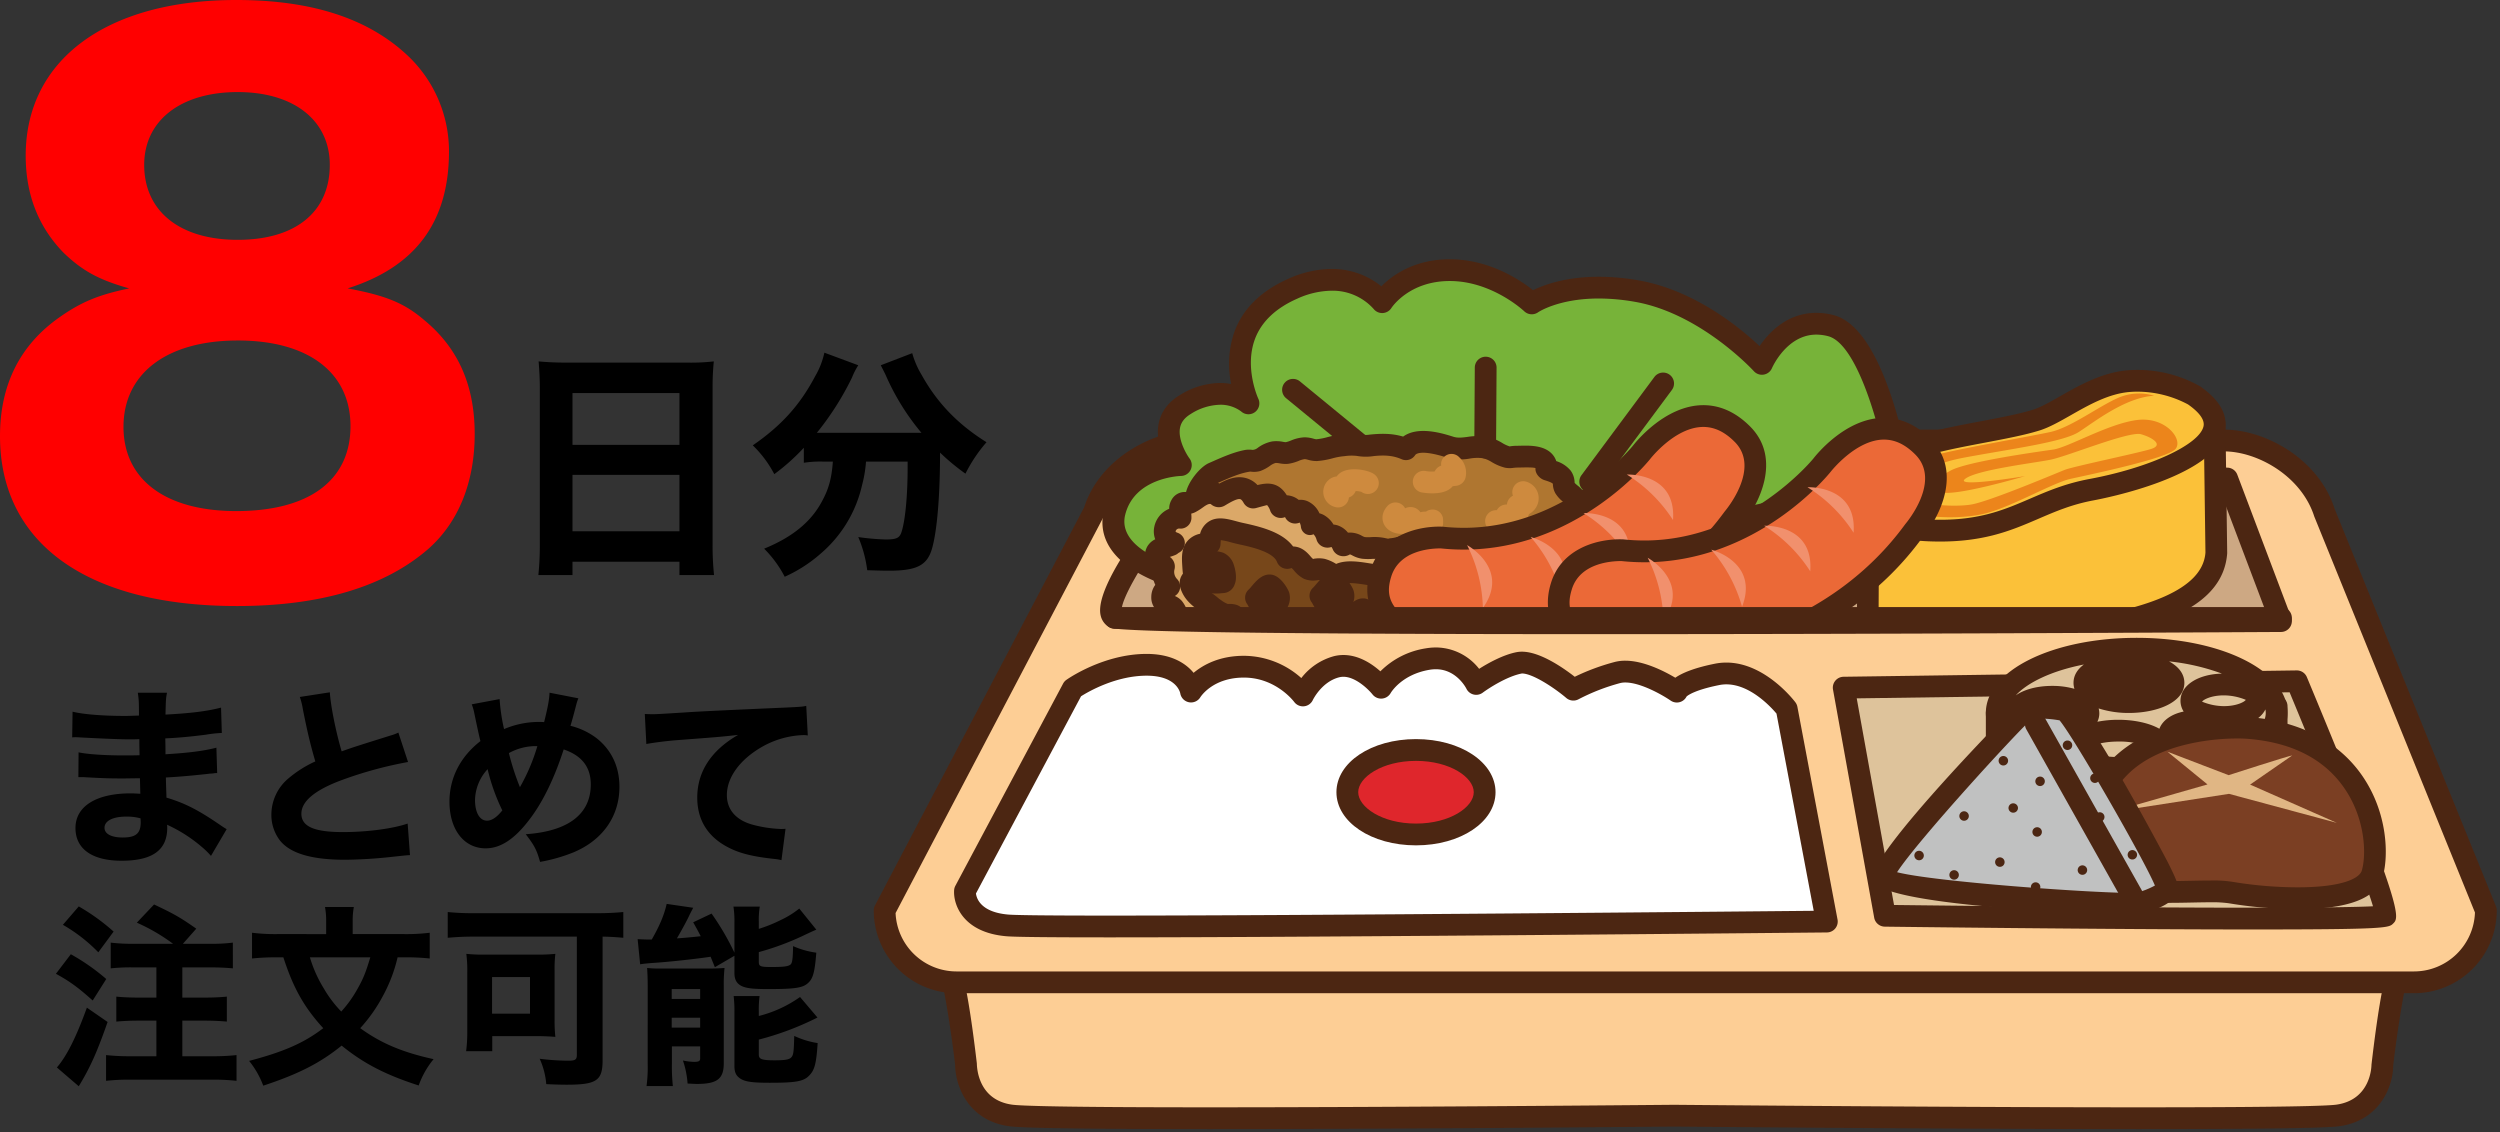
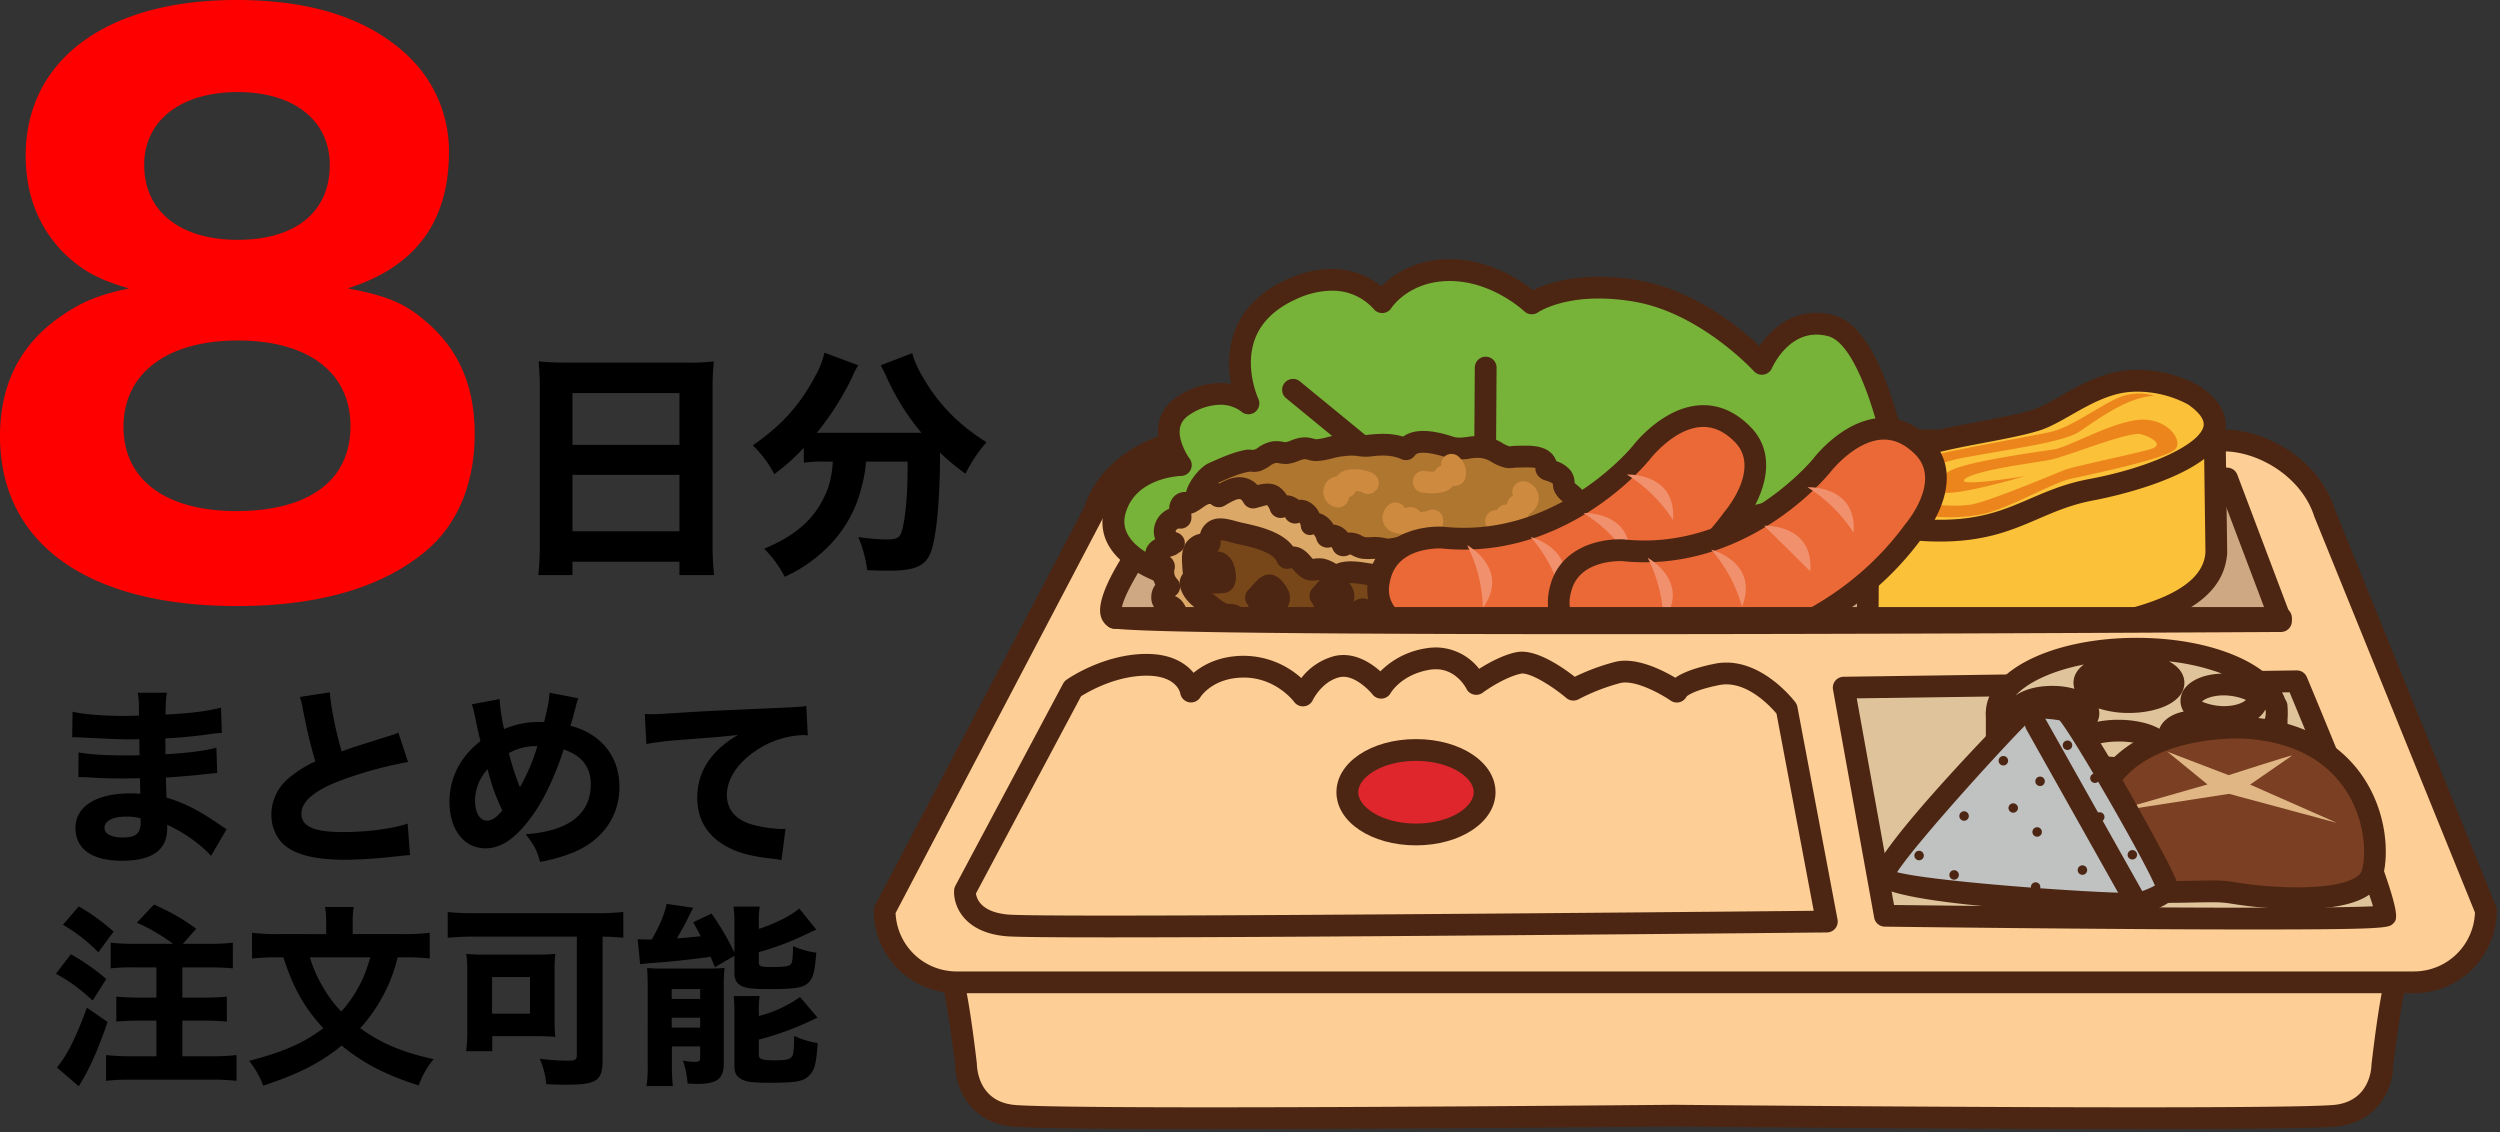
<svg xmlns="http://www.w3.org/2000/svg" width="1033.161" height="467.95" viewBox="0 0 1033.161 467.95">
  <rect x="0" y="0" width="1033.161" height="467.95" fill="#333333" stroke="none" />
  <defs>
    <clipPath id="clip-path">
      <rect id="長方形_1" data-name="長方形 1" width="673.406" height="377.567" fill="none" />
    </clipPath>
    <clipPath id="clip-path-2">
      <path id="パス_60" data-name="パス 60" d="M155.4,0,50.646,111.305l36.662,32.734s-9.16,17.027-1.3,20.947c7.841,3.927,481.87,1.3,481.87,1.3l-22.26-58.91,1.3-72.019Z" transform="translate(-50.646)" fill="none" />
    </clipPath>
  </defs>
  <g id="グループ_15" data-name="グループ 15" transform="translate(359.756 90.383)">
    <g id="グループ_2" data-name="グループ 2">
      <g id="グループ_1" data-name="グループ 1" clip-path="url(#clip-path)">
        <path id="パス_1" data-name="パス 1" d="M333.707,235.343H23.379c3.92,0,9.16,44.528,9.16,44.528s0,18.331,18.322,20.956c15.861,2.252,219.34.6,274.341.11,55.019.491,258.489,2.142,274.331-.11,18.322-2.625,18.322-20.956,18.322-20.956s5.234-44.528,9.18-44.528Z" transform="translate(6.929 69.753)" fill="#fdce95" />
        <path id="パス_2" data-name="パス 2" d="M23.379,230.843H627.035a4.5,4.5,0,0,1,2.588,8.182c-2.027,4.4-5.306,24.419-7.3,41.372.031,7.164-4.606,22.371-22.153,24.885-5.682.808-32.82,1.2-82.97,1.2-67.767,0-156.874-.73-192.04-1.044-35.074.314-124.159,1.044-191.953,1.044-50.154,0-77.3-.392-82.98-1.2-17.553-2.515-22.189-17.722-22.189-25.411-1.966-16.454-5.242-36.46-7.26-40.855a4.5,4.5,0,0,1,2.6-8.173Zm596.579,9H30.46c1.955,6.779,4.1,18.664,6.549,39.5.047,1.983.592,15.036,14.491,17.027,3.561.505,20.632,1.109,81.71,1.109,67.758,0,156.811-.73,191.953-1.044,35.234.314,124.309,1.044,192.04,1.044,61.072,0,78.137-.6,81.7-1.11,14.291-2.048,14.455-15.912,14.455-16.5C615.83,258.706,617.988,246.679,619.958,239.843Z" transform="translate(6.929 69.753)" fill="#4c2612" />
        <path id="パス_3" data-name="パス 3" d="M666.238,264.916a29.689,29.689,0,0,1-29.689,29.705H34.189A29.706,29.706,0,0,1,4.5,264.916L90.939,100.395c6.125-18.779,26.38-29.689,42.787-29.689H557.975c16.408,0,35.8,11.787,41.5,29.689Z" transform="translate(1.334 20.956)" fill="#fdce95" />
        <path id="パス_4" data-name="パス 4" d="M636.549,299.122H34.189A34.236,34.236,0,0,1,0,264.916a4.5,4.5,0,0,1,.516-2.093L86.956,98.3c6.653-20.6,29.14-32.1,46.771-32.1H557.975c17.367,0,39.242,12.277,45.789,32.822l66.643,164.2a4.5,4.5,0,0,1,.33,1.692A34.236,34.236,0,0,1,636.549,299.122ZM9.022,265.983a25.226,25.226,0,0,0,25.166,24.139H636.549a25.227,25.227,0,0,0,25.175-24.362L595.307,102.087c-5.344-16.728-23.5-26.881-37.331-26.881H133.726c-14.667,0-33.081,9.944-38.509,26.584Z" transform="translate(1.334 20.956)" fill="#4c2612" />
-         <path id="パス_5" data-name="パス 5" d="M74.636,152.7,30.116,236.256s-.874,12.671,17.448,14.256c18.349,1.6,338.721-1.585,338.721-1.585l-16.589-87.9s-13.1-17.418-28.8-14.246S324.3,153.9,324.3,153.9s-14.832-10.3-24.449-7.921a88.444,88.444,0,0,0-18.321,7.118s-14.858-12.642-22.7-11.066c-7.859,1.567-17.456,8.695-17.456,8.695s-6.133-12.65-20.08-10.28c-13.966,2.37-19.207,11.868-19.207,11.868s-8.723-11.085-18.348-8.716c-9.589,2.38-13.965,11.887-13.965,11.887S161.048,143.6,145.351,143.6c-15.724,0-21.831,10.3-21.831,10.3s-1.758-11.084-18.322-11.084c-16.59,0-30.562,9.881-30.562,9.881" transform="translate(8.924 41.539)" fill="#fff" />
        <path id="パス_6" data-name="パス 6" d="M224.713,135.651a22.813,22.813,0,0,1,17.875,8.832c3.823-2.413,9.86-5.766,15.368-6.864a11.822,11.822,0,0,1,2.328-.223c7.526,0,17.172,6.74,21.824,10.372a90.533,90.533,0,0,1,16.663-6.157,17.58,17.58,0,0,1,4.216-.489c7.653,0,16.124,4.329,20.674,7.038,2.935-2.034,7.95-4.1,16.343-5.79a23.982,23.982,0,0,1,4.76-.475c15.99,0,28.025,15.756,28.529,16.427a4.5,4.5,0,0,1,.826,1.87l16.589,87.9a4.5,4.5,0,0,1-4.377,5.334c-2.048.02-205.844,2.034-296.314,2.034-25.231,0-39.245-.152-42.841-.465C29.2,253.44,25.219,241.855,25.626,235.946a4.5,4.5,0,0,1,.518-1.806l44.521-83.559a4.5,4.5,0,0,1,1.373-1.558c.618-.437,15.345-10.707,33.161-10.707,10.018,0,16.055,3.749,19.39,7.823,4.049-3.368,10.759-7.04,20.763-7.04a35.832,35.832,0,0,1,23.755,9.2,25.475,25.475,0,0,1,13.555-9.064,16.059,16.059,0,0,1,3.84-.465c6.385,0,11.837,3.672,15.283,6.747a33.728,33.728,0,0,1,18.763-9.5A24.815,24.815,0,0,1,224.713,135.651Zm16.667,19.575a4.5,4.5,0,0,1-4.049-2.535c-.152-.3-4.134-8.04-12.618-8.04a15.853,15.853,0,0,0-2.659.232c-11.476,1.947-15.861,9.33-16.042,9.644a4.531,4.531,0,0,1-7.447.581c-1.626-2.042-6.963-7.341-12.063-7.341a6.935,6.935,0,0,0-1.68.2c-7.278,1.806-10.918,9.323-10.953,9.4a4.5,4.5,0,0,1-7.714.783c-.3-.393-7.69-10.051-20.8-10.051-12.767,0-17.778,7.8-17.985,8.137a4.513,4.513,0,0,1-8.29-1.631c-.138-.666-1.834-7.289-13.877-7.289-12.719,0-24.024,6.544-27.13,8.509L34.649,237.318c.267,2.127,2.048,7.737,13.3,8.711,2.263.2,11.4.431,42.064.431,82.164,0,257.889-1.662,290.851-1.981l-15.381-81.5c-2.328-2.764-10.9-12.081-20.721-12.081a15.013,15.013,0,0,0-2.981.3c-10.011,2.015-12.908,4.22-13.453,4.714a4.5,4.5,0,0,1-6.591,1.692c-3.006-2.079-12.234-7.476-18.752-7.476a8.6,8.6,0,0,0-2.052.225,84.552,84.552,0,0,0-17.257,6.706,4.507,4.507,0,0,1-5.059-.527C273.664,152.32,264.7,146.4,260.284,146.4c-6.174,1.167-13.77,6.128-16.223,7.945A4.5,4.5,0,0,1,241.38,155.226Z" transform="translate(8.924 41.539)" fill="#4c2612" />
        <path id="パス_7" data-name="パス 7" d="M92.713,108.189s-22.268,30.125-14.4,34.046c7.839,3.928,481.868,1.3,481.868,1.3L537.92,84.626,124.134,76.761" transform="translate(22.712 22.751)" fill="#cda883" />
        <path id="パス_8" data-name="パス 8" d="M279.9,148.94c-107.481,0-199.472-.612-203.6-2.682a7.4,7.4,0,0,1-3.9-5.007c-2.152-8.951,10.962-27.973,16.7-35.736a4.5,4.5,0,0,1,7.238,5.349c-8.15,11.032-14.855,23.228-15.216,27.462,19.831,2.264,289.254,1.74,472.566.747l-18.9-50.006L124.048,81.26a4.5,4.5,0,1,1,.171-9l413.786,7.865a4.5,4.5,0,0,1,4.124,2.909l22.26,58.912a4.5,4.5,0,0,1-4.185,6.091C491.622,148.418,379.153,148.94,279.9,148.94Z" transform="translate(22.712 22.751)" fill="#4c2612" />
        <path id="パス_9" data-name="パス 9" d="M208.744,186.807c0,9.653-12.723,17.466-28.375,17.466-15.677,0-28.374-7.813-28.374-17.466,0-9.626,12.7-17.445,28.374-17.445,15.653,0,28.375,7.82,28.375,17.445" transform="translate(45.049 50.197)" fill="#df262c" />
        <path id="パス_10" data-name="パス 10" d="M180.369,164.862c18.435,0,32.875,9.64,32.875,21.945s-14.441,21.966-32.875,21.966-32.874-9.649-32.874-21.966S161.935,164.862,180.369,164.862Zm0,34.912c14.07,0,23.875-6.833,23.875-12.966s-9.805-12.945-23.875-12.945-23.874,6.822-23.874,12.945S166.3,199.774,180.369,199.774Z" transform="translate(45.049 50.197)" fill="#4c2612" />
        <path id="パス_11" data-name="パス 11" d="M310.239,150.091l17.019,94.269s204.272,2.625,206.889,0c2.624-2.606-36.662-96.895-36.662-96.895Z" transform="translate(91.951 43.707)" fill="#dec39b" />
        <path id="パス_12" data-name="パス 12" d="M497.486,142.966a4.5,4.5,0,0,1,4.153,2.769c40.449,97.081,38.239,99.276,35.679,101.818-1.79,1.8-2.466,2.474-57.972,2.474-60.628,0-151.238-1.155-152.146-1.167a4.5,4.5,0,0,1-4.371-3.7l-17.019-94.269a4.5,4.5,0,0,1,4.365-5.3l187.246-2.625Zm31.479,97.476c-3.706-12.529-19.408-52.2-34.463-88.434l-178.891,2.508,15.416,85.391c17.691.217,94.737,1.12,148.319,1.12C510.264,241.027,523.405,240.72,528.964,240.442Z" transform="translate(91.951 43.707)" fill="#4c2612" />
        <path id="パス_13" data-name="パス 13" d="M474.688,155.432v24.53s-12.443,17.574-56.359,18.3c-46.507.775-59.314-19.761-59.314-19.761V158.176s16.747,26,56.286,23.791c39.541-2.188,59.386-26.536,59.386-26.536" transform="translate(106.407 46.068)" fill="#dec39b" />
        <path id="パス_14" data-name="パス 14" d="M474.689,150.932a4.5,4.5,0,0,1,4.5,4.5v24.53a4.5,4.5,0,0,1-.827,2.6c-.562.794-14.286,19.444-59.957,20.2l-2.625.022c-46.394,0-60.025-21.007-60.582-21.9a4.5,4.5,0,0,1-.681-2.381V158.176a4.5,4.5,0,0,1,8.273-2.452c.611.932,16.035,23.77,52.262,21.75,37.13-2.055,55.963-24.658,56.149-24.886A4.5,4.5,0,0,1,474.689,150.932Zm-4.5,27.348V165.953c-9.57,7.833-27.737,19.019-54.638,20.508-26.17,1.46-42.98-8.676-52.035-16.682v7.211c3.027,3.552,16.7,16.8,52.263,16.8l2.475-.021C452.987,193.189,466.868,181.654,470.188,178.28Z" transform="translate(106.407 46.068)" fill="#4c2612" />
        <path id="パス_15" data-name="パス 15" d="M416.852,137.081c-31.949,0-57.836,11.887-57.836,26.534s25.886,26.544,57.836,26.544,57.836-11.887,57.836-26.544-25.888-26.534-57.836-26.534m-3.209,6.135c10.155,0,18.413,3.573,18.413,7.958,0,4.4-8.258,7.956-18.413,7.956s-18.394-3.555-18.394-7.956c0-4.386,8.249-7.958,18.394-7.958m-46.67,20.6c0-3.811,6.691-6.873,14.967-6.873,8.25,0,14.968,3.062,14.968,6.873,0,3.772-6.718,6.854-14.968,6.854-8.276,0-14.967-3.082-14.967-6.854m42.295,22.5c-10.081,0-18.258-3.437-18.258-7.676s8.178-7.693,18.258-7.693c10.064,0,18.248,3.446,18.248,7.693s-8.184,7.676-18.248,7.676m31.557-7.676c-5.834,0-10.573-2.6-10.573-5.779s4.74-5.751,10.573-5.751c5.852,0,10.573,2.571,10.573,5.751s-4.721,5.779-10.573,5.779M452.9,165.31c-7.43,0-13.446-3.008-13.446-6.718,0-3.727,6.017-6.735,13.446-6.735s13.463,3.008,13.463,6.735c0,3.71-6.035,6.718-13.463,6.718" transform="translate(106.408 40.629)" fill="#dec39b" />
        <path id="パス_16" data-name="パス 16" d="M416.852,132.581c34.955,0,62.336,13.632,62.336,31.034s-27.381,31.044-62.336,31.044-62.336-13.636-62.336-31.044S381.9,132.581,416.852,132.581Zm35.25,14.786a90.229,90.229,0,0,0-21.89-5.056c3.834,2.08,6.343,5.047,6.343,8.863,0,8.177-11.526,12.456-22.913,12.456a40.665,40.665,0,0,1-12.513-1.873,7.763,7.763,0,0,1-.531,5.507,45.2,45.2,0,0,1,8.668-.82c6.132,0,12.527,1.2,16.968,3.717,1.288-3.463,5.038-6.111,10.036-7.115a8.219,8.219,0,0,1-1.316-4.454C434.957,152.251,442.119,147.6,452.1,147.367Zm-60.975,6.29a8.18,8.18,0,0,1-.379-2.482c0-3.087,1.641-5.619,4.3-7.574-13.347,2.611-23.314,7.46-28.191,12.779,3.483-2.453,8.806-3.936,15.087-3.936A33.128,33.128,0,0,1,391.127,153.656Zm22.516.974c8.58,0,13.405-2.667,13.972-3.779-.569-.461-5.4-3.135-13.972-3.135s-13.386,2.673-13.955,3.788C400.255,151.964,405.073,154.63,413.643,154.63Zm39.26,6.18c5.387,0,8.607-1.839,9.042-2.606a24.3,24.3,0,0,0-9.042-1.846c-5.386,0-8.591,1.839-9.021,2.606A24.031,24.031,0,0,0,452.9,160.81Zm-60.451,2.508c-.72,0-4.444-1.875-10.512-1.875-6.292,0-10.059,2.01-10.569,2.848.512-.135,4.291,1.879,10.569,1.879s10.058-2.018,10.579-2.86A.249.249,0,0,1,392.452,163.318Zm59.517,16.6c11.435-4.332,18.219-10.5,18.219-16.306a7.767,7.767,0,0,0-.141-1.461c-2.01,4.156-7.554,7.061-14.809,7.574a7.718,7.718,0,0,1,.66,3.129A8.782,8.782,0,0,1,451.969,179.922Zm-5.6-7.057a12.836,12.836,0,0,0-11.083,0,12.7,12.7,0,0,0,11.083,0ZM381.94,175.17c-5.683,0-10.582-1.212-14.043-3.257,4.013,3.8,10.629,7.287,19.2,9.8a8.33,8.33,0,0,1,.371-6.953A36.235,36.235,0,0,1,381.94,175.17Zm27.328,6.642c8.385,0,13.229-2.548,13.837-3.611a32.726,32.726,0,0,0-13.837-2.758c-8.4,0-13.24,2.554-13.845,3.62A32.859,32.859,0,0,0,409.268,181.813Zm31.557,1.324a20.388,20.388,0,0,1-9.184-2.014,9.176,9.176,0,0,1-2.567,3.928,103.452,103.452,0,0,0,12-1.915Z" transform="translate(106.408 40.629)" fill="#4c2612" />
        <path id="パス_17" data-name="パス 17" d="M453.133,162.3s-34.072-2.161-52.193,16.5c-14.876,15.322-16.771,39.742-5.67,47.034s41.911,2.7,51.911,4.584,54.053,6.765,58.383-7.839-1.9-57.033-52.431-60.278" transform="translate(115.045 48.08)" fill="#7b3f23" />
        <path id="パス_18" data-name="パス 18" d="M449.85,157.722h0c2.257,0,3.567.085,3.567.085,26.863,1.725,40.85,14.055,47.853,24.095,10.838,15.537,11.085,33.6,8.607,41.954-2.669,9-14.148,13.38-35.092,13.38a175.375,175.375,0,0,1-28.444-2.4,48.975,48.975,0,0,0-7.6-.422c-2.329,0-4.9.053-7.6.108-3.063.063-6.291.128-9.533.128-10.438,0-22.024-.6-28.81-5.058-4.947-3.249-8.119-9.114-8.932-16.514-1.389-12.636,4.045-27.323,13.844-37.416C413.436,159.471,439.411,157.722,449.85,157.722Zm24.936,70.514c17.994,0,25.469-3.584,26.463-6.939,1.907-6.428,1.6-21.408-7.36-34.246-8.542-12.245-22.351-19.062-41.045-20.262-.065,0-1.157-.067-2.994-.067-7.251,0-31.976,1.1-45.682,15.211-9.1,9.377-12.263,21.905-11.355,30.163.515,4.684,2.265,8.226,4.927,9.975,4.886,3.209,15.962,3.58,23.868,3.58,3.179,0,6.345-.065,9.349-.126,2.769-.057,5.4-.11,7.789-.11a52.275,52.275,0,0,1,9.268.579A165.092,165.092,0,0,0,474.786,228.236Z" transform="translate(115.045 48.08)" fill="#4c2612" />
        <path id="パス_19" data-name="パス 19" d="M470.374,171.457c-.911-.045-26.289,8.149-26.289,8.149l-25.276-9.689,16.543,13.517-40.034,11.457,48.922-7.566,44.574,12L452.963,183.5Z" transform="translate(117.167 50.361)" fill="#e0b684" />
      </g>
    </g>
    <g id="グループ_4" data-name="グループ 4" transform="translate(65.657)">
      <g id="グループ_3" data-name="グループ 3" clip-path="url(#clip-path-2)">
        <path id="パス_20" data-name="パス 20" d="M102.321,142.833s-29.131-7.638-24.364-26.506C82.7,97.458,105.3,96.948,105.3,96.948S92.952,80.5,107.08,71.973c16.043-9.69,26.161-.52,26.161-.52s-15.424-32.541,18.413-47.418C176.01,13.333,188.5,29.65,188.5,29.65S196.846,16.4,216.443,16.4c19.617,0,33.882,13.753,33.882,13.753s14.265-10.2,43.389-5.095,51.728,30.081,51.728,30.081,8.888-20.894,28.511-15.789S402.8,103.82,402.8,103.82,341.268,118.861,283.6,131.1c-57.635,12.225-156.919,24.474-181.275,11.731" transform="translate(-42.708 4.86)" fill="#77b339" />
        <path id="パス_21" data-name="パス 21" d="M141.321,152.73c-19.659,0-32.963-1.859-40.638-5.68-4.294-1.224-32.562-10.164-27.089-31.824,3.432-13.663,15.221-19.734,24.523-21.848C96.5,89.69,95.16,84.8,96.127,79.819c.933-4.809,3.916-8.854,8.626-11.7a32.229,32.229,0,0,1,16.667-5.094,25.282,25.282,0,0,1,4.682.431,40.287,40.287,0,0,1,1.383-21.722c3.549-9.517,11.071-16.859,22.358-21.821A44.042,44.042,0,0,1,167.518,15.9a32.5,32.5,0,0,1,20.646,7.179C192.692,18.524,201.8,11.9,216.443,11.9c16.373,0,29.159,8.6,34.419,12.79,4.422-2.183,13.475-5.562,27.147-5.562a95.925,95.925,0,0,1,16.482,1.5c23.013,4.026,41.832,19.492,49.973,27.163,3.894-5.716,11.492-13.742,23.46-13.742a28.508,28.508,0,0,1,7.163.948c21.846,5.674,31.165,61.758,32.156,68.135a4.5,4.5,0,0,1-3.378,5.062c-.616.151-62.255,15.2-119.334,27.313C245.416,143.8,183.918,152.73,141.321,152.73Zm-19.9-80.7a23.433,23.433,0,0,0-12.014,3.8c-2.543,1.536-4,3.4-4.444,5.709-.94,4.845,2.618,10.953,3.938,12.711a4.505,4.505,0,0,1-3.483,7.2c-.785.022-19.265.725-23.1,15.977-3.634,14.383,20.893,20.992,21.141,21.057a4.5,4.5,0,0,1,.945.366c4.258,2.228,14.119,4.884,36.914,4.884,41.949,0,102.673-8.828,141.341-17.03,48.517-10.3,100.349-22.722,115-26.266C393.749,78.5,384.283,46.681,372.823,43.7a19.518,19.518,0,0,0-4.9-.659c-12.3,0-18.282,13.715-18.341,13.854a4.5,4.5,0,0,1-7.475,1.26c-.217-.239-21.969-23.912-49.169-28.67a86.921,86.921,0,0,0-14.93-1.363c-16.646,0-24.987,5.629-25.066,5.686a4.511,4.511,0,0,1-5.733-.414c-.131-.125-13.288-12.5-30.766-12.5-16.695,0-23.858,10.72-24.154,11.177a4.518,4.518,0,0,1-7.364.31A22.771,22.771,0,0,0,167.518,24.9a35.15,35.15,0,0,0-14.054,3.258c-8.947,3.934-14.842,9.539-17.521,16.66-4.488,11.929,1.311,24.6,1.37,24.722a4.5,4.5,0,0,1-7.094,5.25A14.213,14.213,0,0,0,121.42,72.027Z" transform="translate(-42.708 4.86)" fill="#4c2612" />
        <line id="線_1" data-name="線 1" x2="49.359" y2="4.093" transform="translate(85.747 119.136)" fill="#77b339" />
        <path id="線_2" data-name="線 2" d="M49.364,8.593q-.187,0-.377-.016L-.372,4.485A4.5,4.5,0,0,1-4.485-.372,4.5,4.5,0,0,1,.372-4.485L49.73-.392a4.5,4.5,0,0,1-.367,8.985Z" transform="translate(85.747 119.136)" fill="#4c2612" />
        <line id="線_3" data-name="線 3" x2="35.093" y2="28.804" transform="translate(108.945 70.707)" fill="#77b339" />
        <path id="線_4" data-name="線 4" d="M35.091,33.3a4.481,4.481,0,0,1-2.852-1.022L-2.855,3.478a4.5,4.5,0,0,1-.623-6.333,4.5,4.5,0,0,1,6.333-.623l35.093,28.8A4.5,4.5,0,0,1,35.091,33.3Z" transform="translate(108.945 70.707)" fill="#4c2612" />
        <path id="パス_22" data-name="パス 22" d="M104.612,96.145c-3.008-2.861,3.529-10.921,6.217-12.106,4.375-1.913,9.5-4.32,14.147-5.157.984-.183,2.879.364,3.9.026,2.48-.866,4.173-3.035,7.037-3.509,1.785-.3,3.92.5,5.314.346,2.462-.274,4.832-1.941,7.357-1.987,1.713-.045,3.426.875,4.995.8,3.352-.156,6.946-1.622,10.19-1.915a27.754,27.754,0,0,1,7.174-.144,16.869,16.869,0,0,0,5.9.017c4.883-.493,9.188-.29,13.673,1.659,3.4-5.287,13.471-2.37,18.139-.895,5.2,1.659,9.024-.792,14.584.2,3.334.6,6.07,3.245,9.142,3.92,1.3.274,2.3-.174,3.783-.145,3.828.017,13.016-1.059,12.351,5.213,2.051.648,5.131,1.477,6.472,3.264,1.159,1.578.364,3.062,1.159,4.392,1.211,2.051,3.718,2.991,4.812,5.241.656,1.34.292,2.89.819,4.257.8,2.206,2.663,3.364,2.754,6.125.027,1.3-.7,2.3-.748,3.336-.163,4.813,1.8,9.771-4.011,11.887-.41,5.633-.957,11.1-8,11.96-.156,2.324.638,5.222-.911,7.146-1.569,1.987-6.654,2.223-9,2.087-1.276,5.013-6.772,5.469-10.892,6.81,3.848,5.961-5.788,4.9-9.116,5.578-2.87.582-5.332,2.4-8.887,2.379-2.187-.009-4.1-.5-6.719-.392-9.023.392-17.409-4.5-26.16-5.3-14.129-1.285-27.255-7.993-39.523-14.812-12.032-6.7-30.9-15.869-34.656-30.7a15.423,15.423,0,0,1-.091-7.673c.683-2.426,2.807-4.194,2.388-7.111" transform="translate(-34.881 21.086)" fill="#af7630" />
        <path id="パス_23" data-name="パス 23" d="M213.019,161.436h-.076a31.448,31.448,0,0,1-3.2-.219,21.382,21.382,0,0,0-3.307-.177c-5.854.254-11.192-1.346-16.353-2.894a54.271,54.271,0,0,0-10.4-2.417c-15.08-1.371-28.673-8.34-41.3-15.361l-3.135-1.727c-12.566-6.885-29.775-16.315-33.7-31.8a20.805,20.805,0,0,1-.5-7.919,7.4,7.4,0,0,1-1.567-6.351c.859-4.926,5.961-11.071,9.535-12.646l1.424-.627c4.247-1.874,9.06-4,13.74-4.841a10.189,10.189,0,0,1,2.949,0,3.737,3.737,0,0,0,2.151-.877,14.633,14.633,0,0,1,5.9-2.616,13.81,13.81,0,0,1,4.54.16,7.9,7.9,0,0,0,1.116.146,12.429,12.429,0,0,0,2.164-.7,16.186,16.186,0,0,1,5.5-1.309,13.357,13.357,0,0,1,3.767.555,9.313,9.313,0,0,0,1.141.251A24.933,24.933,0,0,0,158,69.2a36.972,36.972,0,0,1,5.362-1.032,31.091,31.091,0,0,1,8.32-.1,10.414,10.414,0,0,0,3.752.079c4.559-.464,9.084-.624,13.9.818,6.2-4.542,16.457-1.3,20.678.032,1.87.6,3.511.392,5.783.109a25.83,25.83,0,0,1,8.237-.047A20.132,20.132,0,0,1,230.3,71.6a13.539,13.539,0,0,0,3.045,1.411,17.5,17.5,0,0,1,2.9-.249l1.365-.026c3.941-.1,9.9-.251,13.279,3.414a8.011,8.011,0,0,1,1.73,2.941,12.509,12.509,0,0,1,5.962,3.948,8.642,8.642,0,0,1,1.621,4.953c-.011.151.586.652,1.111,1.1A13.169,13.169,0,0,1,265,93.4a10.124,10.124,0,0,1,.909,3.887,4.621,4.621,0,0,0,.831,2.056,11.353,11.353,0,0,1,2.284,6.259,9.71,9.71,0,0,1-.647,3.546,14.009,14.009,0,0,0-.012,2.8c.2,3.153.539,8.649-4.329,11.9-.489,4.409-1.878,10.113-7.7,12.537a9.966,9.966,0,0,1-1.972,6.521c-2.2,2.782-6.469,3.573-9.6,3.754-2.082,3.2-5.507,4.6-8.446,5.476a6.305,6.305,0,0,1-.632,2.1c-1.995,3.964-7.049,4.294-10.739,4.535a19.161,19.161,0,0,0-2.2.2,15.247,15.247,0,0,0-2.457.82A19.223,19.223,0,0,1,213.019,161.436ZM207,152.028a34.1,34.1,0,0,1,3.68.238,22.589,22.589,0,0,0,2.3.17,10.992,10.992,0,0,0,4.053-1.041,24.186,24.186,0,0,1,3.921-1.248,28.233,28.233,0,0,1,3.4-.361c.61-.04,1.484-.1,2.287-.185a4.382,4.382,0,0,1,.2-1.916,4.659,4.659,0,0,1,2.729-2.985c.814-.265,1.677-.5,2.553-.737,3.732-1.009,5.031-1.57,5.371-2.9a4.5,4.5,0,0,1,4.622-3.383,13.278,13.278,0,0,0,5.5-.672c-.237.067-.288-1.03-.322-1.756a23.48,23.48,0,0,1-.017-2.613,4.5,4.5,0,0,1,3.946-4.166c2.807-.342,3.573-1.155,4.057-7.82a4.5,4.5,0,0,1,2.95-3.9c1.254-.456,1.385-.5,1.153-4.238-.073-1.175-.141-2.377-.1-3.572a9.17,9.17,0,0,1,.586-2.716c.15-.681.042-.9-.609-1.873a14.364,14.364,0,0,1-1.714-3.182,10.911,10.911,0,0,1-.608-3.186,3.432,3.432,0,0,0-1.417-2.009,13.794,13.794,0,0,1-3.253-3.554,8.129,8.129,0,0,1-1.048-3.922c-.33-.572-2.55-1.261-3.5-1.555-2.052-.637-3.911-2.805-3.685-4.942-.683-.405-4.688-.3-6.2-.266l-1.7.028-1.04.086a10.223,10.223,0,0,1-3.647-.037,20.276,20.276,0,0,1-5.512-2.336,13.13,13.13,0,0,0-3.5-1.56,17.728,17.728,0,0,0-5.532.119,20.9,20.9,0,0,1-9.623-.462c-10.759-3.4-12.7-1.395-12.985-.959a4.5,4.5,0,0,1-5.579,1.693c-3.265-1.419-6.576-1.8-11.427-1.309a21.433,21.433,0,0,1-7.11-.059,19.694,19.694,0,0,0-5,.094l-1.014.1a27.9,27.9,0,0,0-4.021.808,33.87,33.87,0,0,1-6.365,1.121,12.412,12.412,0,0,1-3.759-.524,7.944,7.944,0,0,0-1.326-.275,9.477,9.477,0,0,0-2.525.731,17.985,17.985,0,0,1-4.454,1.231,12.613,12.613,0,0,1-3.4-.207,9.324,9.324,0,0,0-1.666-.173,6.959,6.959,0,0,0-2.411,1.245,17.031,17.031,0,0,1-3.884,2.075,9.529,9.529,0,0,1-4.146.249c-4.065.558-8.357,2.452-12.144,4.123l-1.44.633a3.791,3.791,0,0,0-.585.444,4.485,4.485,0,0,1,.611,1.7,11.391,11.391,0,0,1-1.781,7.459,8.874,8.874,0,0,0-.73,1.511,11,11,0,0,0,.118,5.336c2.963,11.7,18.185,20.042,29.3,26.132l3.186,1.755c11.786,6.551,24.411,13.051,37.741,14.263a61.774,61.774,0,0,1,12.173,2.76c4.651,1.394,9.043,2.712,13.384,2.523Q206.54,152.028,207,152.028Z" transform="translate(-34.881 21.086)" fill="#4c2612" />
        <path id="パス_24" data-name="パス 24" d="M98.445,108.564C91.773,106.25,94.6,97.7,101.181,98.11c.073-1.158-.52-3.92.026-4.841,1.322-2.3,2.161-.565,4.058-1.484,3.463-1.687,7.383-6.9,11.667-2.435,4.51-2.69,10.436-6.408,14.237.41,6.018-1.595,8.6-2.862,11.329,4a4.368,4.368,0,0,1,5.991,2.288c3.7-2.636,6.289,1.54,6.836,4.766,3.334-1.311,5.725,2.608,6.435,5.326,3.026-2.07,5.506.81,6.6,3.582,3.99-2.471,5.429.5,8.411.866,2.509.31,4.859-.311,7.658.281,3.144.675,1.777.421,4.311.183,2.663-.263,4.576-1.4,7.584-.519,1.569.455,3.282,2.332,4.832,2.47,2.078.191,4.173-1.759,6.672-1.6,3.1.2,9.115,2.643,10.445,5.661.521,1.194-.546,3.236.019,4.283,1.321,2.471,6.2,2.862,7.948,5.3,1.55,2.123.848,3.135,1.212,5.414.246,1.423,1.14,3.446,1.458,5.178.884,5.013-3.1,5.3-3.984,8.459-.913,3.328,2.708,3.044-1.42,6.062-2.044,1.5-5.125,1.557-7.494,1.687,1.167,5.231-5.469,4.957-9.006,5.105-3.411.126-5.049.729-8.678,1.111-2.917.292-5.56-.757-8.249-.747a17.018,17.018,0,0,0-2.507.437c-4.121.31-8.293,2.1-11.849-1.2-3.3,3.072-8.2,2.754-12.169,1.478-3.945-1.268-5.788-.775-10.418-1.167-3.282-.274-6.107-2.343-8.971-2.772-1.258-.183-2.462.4-4.037.474-3.854.145-7.41-.538-9.662-3.692-1.777,1.432-3.763,1.285-6.017,1.276-4.467-.071-4.712-1.9-7.995-3.655-2.123-1.15-4.859-.883-7.072-1.951-2.225-1.085-2.188-2.48-3.3-3.6-1.277-1.3-3.3-2.105-4.667-3.564-1.622-1.76-1.9-4.13-3.1-5.542-1.458-1.659-4.74-.958-4.74-4.593,0-1.925,1.5-3.328,2.936-4.266a8.67,8.67,0,0,1-2.143-8.377c-2.3-.675-4.312-3.564-3.035-5.962.821-1.54,4.676-2.306,5.905-2.871" transform="translate(-38.704 25.456)" fill="#dba868" />
        <path id="パス_25" data-name="パス 25" d="M168.944,165.04a22.172,22.172,0,0,1-6.767-1.127,16.457,16.457,0,0,0-5.41-.761c-1.145-.033-2.424-.071-4.009-.205a20.848,20.848,0,0,1-6.379-1.816,14.552,14.552,0,0,0-2.88-.989,17.1,17.1,0,0,1-3.163.519c-1.882.071-6.794.256-10.841-2.8a17.405,17.405,0,0,1-4.536.39c-4.751-.071-6.755-1.367-8.766-2.927a12.175,12.175,0,0,0-1.854-1.26,9.01,9.01,0,0,0-2.266-.562,16.885,16.885,0,0,1-4.644-1.307,9.457,9.457,0,0,1-4.339-4.132,6,6,0,0,0-1.646-1.4,17.216,17.216,0,0,1-3.309-2.608,14.672,14.672,0,0,1-2.683-4.5,9.673,9.673,0,0,0-.573-1.221,7.37,7.37,0,0,1-5.8-7.5,8.365,8.365,0,0,1,1.649-4.966,13.312,13.312,0,0,1-1.207-5.4,9.634,9.634,0,0,1-2.407-3.371,8,8,0,0,1,.251-6.982,7.62,7.62,0,0,1,3.339-3.09,9.283,9.283,0,0,1-.384-5.153,10.211,10.211,0,0,1,6.155-7.446,6.835,6.835,0,0,1,.862-3.461,6.179,6.179,0,0,1,6.516-3.411,10.3,10.3,0,0,1,1.413-1.114c2.243-1.6,7-4.986,11.957-2.469,3.255-1.782,7.033-3.3,10.954-2.247a10.194,10.194,0,0,1,4.791,2.893c4.075-1,8.64-1.393,12.111,4.227a8.546,8.546,0,0,1,4.916,1.9,7.4,7.4,0,0,1,3.631.534,9.818,9.818,0,0,1,4.943,5.015,8.047,8.047,0,0,1,1.652.624,10.767,10.767,0,0,1,4.159,4.031,7.515,7.515,0,0,1,1.641.31,9.217,9.217,0,0,1,4.334,3.029,9.992,9.992,0,0,1,5.808,1.33,5.475,5.475,0,0,0,1.157.5,15.312,15.312,0,0,0,2.5.023,21.684,21.684,0,0,1,5.547.322l1.689.353c-.136-.076.367-.163,1.268-.248a14.981,14.981,0,0,0,1.8-.332,13.906,13.906,0,0,1,7.478-.024,12.37,12.37,0,0,1,3.4,1.762,10.154,10.154,0,0,0,.87.566c-.126-.134.326-.317.672-.457a12.27,12.27,0,0,1,5.583-1.171c3.685.24,11.924,3.014,14.269,8.337a7.42,7.42,0,0,1,.409,4.156c.381.159.889.383,1.283.558,1.894.839,4.252,1.883,5.812,4.054a9.511,9.511,0,0,1,1.927,6.11,7.754,7.754,0,0,0,.075,1.22,14.65,14.65,0,0,0,.509,1.7,27.169,27.169,0,0,1,.931,3.369,9.951,9.951,0,0,1-3.3,9.669,6.989,6.989,0,0,0-.789.858c2.419,4.42-1.577,7.341-3.082,8.441a13.123,13.123,0,0,1-6.118,2.253,7.365,7.365,0,0,1-.96,1.63c-2.717,3.5-7.711,3.644-11.016,3.743a33.231,33.231,0,0,0-5.209.537c-1.177.2-2.432.411-4.061.582a21.5,21.5,0,0,1-5.961-.395,16.3,16.3,0,0,0-2.742-.327c-.29.083-1.867.4-2.168.423-.838.063-1.657.2-2.473.323-2.739.428-6.256.977-9.71-.622A15.255,15.255,0,0,1,168.944,165.04Zm-25.276-13.884a7.945,7.945,0,0,1,1.145.081,21.3,21.3,0,0,1,5,1.574,13.675,13.675,0,0,0,3.7,1.166c1.393.118,2.513.149,3.515.178a25.241,25.241,0,0,1,7.906,1.19c1.61.518,5.584,1.507,7.726-.487a4.5,4.5,0,0,1,6.127,0c1.005.933,2.029.928,5.282.42,1.053-.164,2.112-.325,3.168-.4a9.115,9.115,0,0,1,2.9-.45,25.446,25.446,0,0,1,4.2.453,13.9,13.9,0,0,0,3.545.316c1.379-.145,2.461-.331,3.475-.5a38.206,38.206,0,0,1,5.485-.628,34.793,34.793,0,0,0,4.7-.337,4.63,4.63,0,0,1,.9-2.9,4.565,4.565,0,0,1,3.327-1.86,17.625,17.625,0,0,0,4.682-.606,7.9,7.9,0,0,1,.138-3.839,10.64,10.64,0,0,1,3.108-4.8,6.288,6.288,0,0,0,.826-.91,12.884,12.884,0,0,0-.671-2.943,23.272,23.272,0,0,1-.832-3.022,16.6,16.6,0,0,1-.2-2.585,4.057,4.057,0,0,0-2.385-2.049c-2.094-.928-4.7-2.083-6.113-4.723a7.482,7.482,0,0,1-.495-4.96v0a13.915,13.915,0,0,0-6.295-2.614,7.055,7.055,0,0,0-1.619.532,10.847,10.847,0,0,1-5.171,1.055,10.1,10.1,0,0,1-4.753-2.025,6.975,6.975,0,0,0-1.02-.637,5.414,5.414,0,0,0-2.9.2,23.87,23.87,0,0,1-2.885.5l-1.1.144a9.011,9.011,0,0,1-4.174-.313,13.8,13.8,0,0,0-3.756-.223,24.215,24.215,0,0,1-3.935-.084,12.077,12.077,0,0,1-4.095-1.385,7.367,7.367,0,0,0-.941-.428,5.072,5.072,0,0,1-4.012.6,4.665,4.665,0,0,1-3-2.464,5.485,5.485,0,0,0-.638-1.192,4.8,4.8,0,0,1-3.354-.03,4.6,4.6,0,0,1-2.778-2.876,4.973,4.973,0,0,0-1.29-2.345,3.6,3.6,0,0,1-3.432-.235,3.959,3.959,0,0,1-1.8-3.131,5.2,5.2,0,0,0-.488-1.464,4.6,4.6,0,0,1-3.055.245,4.546,4.546,0,0,1-2.981-2.5,4.711,4.711,0,0,1-3.544.014,4.577,4.577,0,0,1-2.5-2.435,6.985,6.985,0,0,0-1.365-2.531c-.277.033-2.008.5-3.4.882l-1.231.332a4.5,4.5,0,0,1-5.083-2.159c-.48-.86-.987-1.416-1.393-1.525-1.338-.359-4.471,1.512-6.343,2.63a4.857,4.857,0,0,1-5.818-.592c-.886-.332-2.333.7-3.2,1.315a24.15,24.15,0,0,1-3.252,2.051,7.511,7.511,0,0,1-1.632.574,15,15,0,0,1,.069,1.987,4.5,4.5,0,0,1-4.772,4.21,1.529,1.529,0,0,0-1.757,1.051c-.026.128-.073.365.777.66a4.5,4.5,0,0,1,.383,8.35,4.431,4.431,0,0,1-1.182.792,19.452,19.452,0,0,1-1.955.707l-.405.131a4.989,4.989,0,0,1,1.488,1.7,4.859,4.859,0,0,1,.384,3.653,4.257,4.257,0,0,0,1.2,3.894,4.5,4.5,0,0,1-.861,6.81l-.143.1a8.12,8.12,0,0,1,2.869,2.023,12.868,12.868,0,0,1,2.042,3.586,7.272,7.272,0,0,0,.987,1.878,10.407,10.407,0,0,0,1.632,1.2,16.666,16.666,0,0,1,2.939,2.267,9.954,9.954,0,0,1,1.56,2.126,5.1,5.1,0,0,0,2.735,1.113,15.659,15.659,0,0,1,5.006,1.505,20.749,20.749,0,0,1,3.11,2.076,3.393,3.393,0,0,0,2.814,1.036c2.066.018,2.779,0,3.121-.28a4.5,4.5,0,0,1,6.486.889c.7.977,1.936,1.957,5.83,1.81a7.185,7.185,0,0,0,1.119-.186A12.376,12.376,0,0,1,143.668,151.156Z" transform="translate(-38.704 25.456)" fill="#4c2612" />
        <path id="パス_26" data-name="パス 26" d="M110.75,131.056c-2.59-2.335-6.308-4.139-8.021-7.611-1.771-3.547.3-2.891.436-5.132.437-6.564-2.807-13.364,6.745-13.372.228-8.814,6.583-5.56,12.47-4.248s17.11,3.429,19.616,10.356c4.995-1.888,5.672,2.861,8.823,4.366,1.5.71,3.938-.2,5.58.192,2.116.519,4.029,1.977,5.834,3.035,3.509-3.683,12.325-.866,16.517-.71,4.129.172,6.2,1.5,10.028,2.752,1.8.582,3.828.574,5.795,1.239,2.279.766,3.867,2.781,6.017,3.627,2.681,1.076,4.375.638,6.9,2.973,1.85,1.694,5.587,5.533,3.855,8.477-.965,1.623-3.647,1.395-4.7,2.4-.364.347.144,2.181-.4,2.864a10.857,10.857,0,0,1-4.375,3.227c-4.155,1.64-8.933.638-12.97-.456-6.243-1.676-12.058,1.495-18.914.355-2.935-.5-4.649-1.53-7.493-1.54-4.767-.045-8.347.656-12.906-1.194-3.255-1.321-2.826-1.678-6.81-1.986-3.437-.266-9.024-.683-10.509-4.368-3.3-.118-7.019,1.177-10.3.2-1.022-.31-1.522-1.687-2.3-1.96-1.112-.41-2.462,0-3.627-.373-2.8-.93-4.44-2.825-6.875-3.91" transform="translate(-35.421 29.345)" fill="#77471a" />
        <path id="パス_27" data-name="パス 27" d="M196.96,150.852a35.708,35.708,0,0,1-9.244-1.472c-2.369-.636-4.912-.271-7.856.151a33.459,33.459,0,0,1-10.619.3,31.031,31.031,0,0,1-3.572-.864,10.982,10.982,0,0,0-3.2-.615c-1.074-.01-2.061.019-3.013.046-3.537.1-7.194.205-11.569-1.57-.953-.387-1.621-.7-2.169-.954a6.749,6.749,0,0,0-3.3-.715c-3.384-.262-9.092-.7-12.456-4.239-.353.04-.708.085-1.065.129a19.64,19.64,0,0,1-8.224-.229,6.745,6.745,0,0,1-3.05-2.006,8.472,8.472,0,0,1-2.964-.356A19.8,19.8,0,0,1,109.5,135.7a13.623,13.623,0,0,0-2.168-1.326,4.48,4.48,0,0,1-2.112-1.943c-2.233-1.66-4.916-3.734-6.524-6.994-1.628-3.262-1.578-5.693.179-8.112-.111-.617-.2-1.934-.28-3.189-.215-3.529-.46-7.529,2.405-10.577a9.527,9.527,0,0,1,4.968-2.712,8.561,8.561,0,0,1,3.1-4.7c3.594-2.683,7.979-1.505,11.847-.466.81.218,1.631.44,2.442.62,6.778,1.481,16.4,3.582,21.029,9.8,3.716.11,5.941,2.646,7.163,4.039a7.385,7.385,0,0,0,1.208,1.211c-.125-.125.292-.2.707-.235a11.923,11.923,0,0,1,3.98.111,17.133,17.133,0,0,1,4.741,2.094c4.1-1.756,9.282-.951,13.308-.326a33.019,33.019,0,0,0,3.422.436,24.886,24.886,0,0,1,8.582,2.005c.815.311,1.68.642,2.674.966a13.358,13.358,0,0,0,2.012.4,22.89,22.89,0,0,1,3.83.854,15.847,15.847,0,0,1,4.45,2.546,9.751,9.751,0,0,0,1.774,1.157,12.426,12.426,0,0,0,1.824.542,12.97,12.97,0,0,1,6.483,3.313c7.322,6.706,6.075,11.69,4.679,14.063a7.7,7.7,0,0,1-4.352,3.286,5.562,5.562,0,0,1-1.119,2.513,15.385,15.385,0,0,1-6.234,4.6A17.708,17.708,0,0,1,196.96,150.852ZM184.865,140.04a19.864,19.864,0,0,1,5.2.651c3.612.979,7.333,1.729,10.151.617a6.681,6.681,0,0,0,1.79-1.1,5.319,5.319,0,0,1,1.534-4.061,7.84,7.84,0,0,1,3.332-1.779,30.555,30.555,0,0,0-2.419-2.528,4.391,4.391,0,0,0-2.522-1.192,21.13,21.13,0,0,1-3.015-.922,16.382,16.382,0,0,1-3.817-2.3,8.885,8.885,0,0,0-1.957-1.242,13.916,13.916,0,0,0-2.352-.491,22.307,22.307,0,0,1-3.391-.731c-1.159-.378-2.159-.757-3.1-1.116a16.275,16.275,0,0,0-5.732-1.422,42.155,42.155,0,0,1-4.449-.536c-2.087-.324-7.632-1.186-8.623-.146a4.5,4.5,0,0,1-5.534.778l-1.427-.877a13.121,13.121,0,0,0-3.2-1.669c-.21,0-.613.064-1.02.1a10,10,0,0,1-5.417-.6,12.8,12.8,0,0,1-4.1-3.4,8.811,8.811,0,0,0-1.024-1.063,4.717,4.717,0,0,1-3.559,0,4.437,4.437,0,0,1-2.438-2.436c-1.54-4.257-10.938-6.309-15.454-7.295-1.845-.408-2.792-.661-3.728-.912a24.39,24.39,0,0,0-4.089-.869c.025.22-.064.732-.085,1.554a4.5,4.5,0,0,1-4.495,4.384,5.235,5.235,0,0,0-2.427.343,26.009,26.009,0,0,0,.09,3.8,39.576,39.576,0,0,1,.079,5.025,7.051,7.051,0,0,1-.8,2.895,13.9,13.9,0,0,0,4,3.9c1.021.757,2.018,1.506,2.9,2.3l.019.017q.411.272.817.554a11.6,11.6,0,0,0,2.856,1.618,9.06,9.06,0,0,1,3.764.421,6.307,6.307,0,0,1,2.706,2.007,18,18,0,0,0,3.894-.216,29.994,29.994,0,0,1,4.6-.306,4.5,4.5,0,0,1,4.013,2.815c.131.325,1.04,1.126,6.639,1.559a14.92,14.92,0,0,1,6.453,1.537l1.744.769c2.623,1.065,4.848,1,7.927.913,1.061-.03,2.161-.061,3.329-.05a19.281,19.281,0,0,1,5.644.97,22.2,22.2,0,0,0,2.563.634,25.6,25.6,0,0,0,7.847-.334A43.69,43.69,0,0,1,184.865,140.04Z" transform="translate(-35.421 29.345)" fill="#4c2612" />
        <path id="パス_28" data-name="パス 28" d="M106.9,117.417c.019-1.942-1.3-6.39-.019-7.666.677-.73,4.688-.41,5.56,0a3.577,3.577,0,0,1,1.952,2.415c.364.939.893,3.712.456,4.74-.547,1.268-.384.775-1.823.976a12.4,12.4,0,0,1-5.652-.511,3.183,3.183,0,0,1-.065-1.149" transform="translate(-34.144 32.4)" fill="#e3a260" />
        <path id="パス_29" data-name="パス 29" d="M111.345,122.5a17.04,17.04,0,0,1-4.59-.6,4.52,4.52,0,0,1-4.353-4.519,14,14,0,0,0-.206-1.691c-.432-2.958-.969-6.64,1.5-9.113,2.951-3.187,9.957-1.219,10.655-.891a8.019,8.019,0,0,1,4.257,4.917h0s1.756,4.835.381,8.071a5.221,5.221,0,0,1-5.051,3.657A19.759,19.759,0,0,1,111.345,122.5Z" transform="translate(-34.144 32.4)" fill="#4c2612" />
        <path id="パス_30" data-name="パス 30" d="M122.856,121.978c1.458-1.258,3.92-5.176,5.716-5.077,1.029.036,3.419,3.246,3.692,4.185a3.588,3.588,0,0,1-.528,3.072c-.476.892-2.208,3.106-3.255,3.464-1.3.428-.866.227-1.939-.722a12.623,12.623,0,0,1-3.346-4.575,2.8,2.8,0,0,1,.818-.821" transform="translate(-29.244 34.647)" fill="#e3a260" />
        <path id="パス_31" data-name="パス 31" d="M127.6,132.33a4.952,4.952,0,0,1-3.811-1.828,18.211,18.211,0,0,1-4.433-5.742,4.525,4.525,0,0,1,.562-6.189,14.014,14.014,0,0,0,1.125-1.266c1.922-2.268,4.313-5.09,7.781-4.9,4.16.146,7.391,6.144,7.763,7.419a7.958,7.958,0,0,1-.865,6.426c-.036.068-2.528,4.516-5.783,5.628A7.357,7.357,0,0,1,127.6,132.33Z" transform="translate(-29.244 34.647)" fill="#4c2612" />
        <path id="パス_32" data-name="パス 32" d="M143.4,121.378c1.458-1.276,3.938-5.2,5.724-5.087,1.022.028,3.437,3.245,3.684,4.165a3.586,3.586,0,0,1-.521,3.071c-.455.911-2.187,3.127-3.236,3.492-1.321.42-.866.21-1.959-.73a12.572,12.572,0,0,1-3.346-4.585,2.892,2.892,0,0,1,.819-.8" transform="translate(-23.154 34.466)" fill="#e3a260" />
        <path id="パス_33" data-name="パス 33" d="M148.168,131.714a4.948,4.948,0,0,1-3.8-1.8,18.238,18.238,0,0,1-4.418-5.668,4.513,4.513,0,0,1,.483-6.258,14.208,14.208,0,0,0,1.127-1.27c1.938-2.288,4.351-5.135,7.833-4.922,4.168.114,7.421,6.245,7.756,7.488a7.889,7.889,0,0,1-.9,6.358h0s-2.422,4.473-5.726,5.625A7.641,7.641,0,0,1,148.168,131.714Z" transform="translate(-23.154 34.466)" fill="#4c2612" />
        <path id="パス_34" data-name="パス 34" d="M152.648,129.589c1.486-1.267,3.948-5.187,5.743-5.086,1,.053,3.417,3.263,3.673,4.183a3.527,3.527,0,0,1-.529,3.071c-.475.9-2.187,3.127-3.236,3.482-1.321.43-.866.219-1.958-.748a12.4,12.4,0,0,1-3.328-4.565,3.138,3.138,0,0,1,.793-.813" transform="translate(-20.414 36.901)" fill="#e3a260" />
        <path id="パス_35" data-name="パス 35" d="M157.409,139.947a4.94,4.94,0,0,1-3.831-1.858,18.139,18.139,0,0,1-4.365-5.631,4.522,4.522,0,0,1,.513-6.292,13.9,13.9,0,0,0,1.153-1.29c1.919-2.255,4.308-5.06,7.764-4.866,4.192.222,7.418,6.257,7.756,7.473a7.964,7.964,0,0,1-.927,6.452h0S163,138.4,159.743,139.5A7.391,7.391,0,0,1,157.409,139.947Z" transform="translate(-20.414 36.901)" fill="#4c2612" />
        <path id="パス_36" data-name="パス 36" d="M172.024,131.412c.144-1.941-.911-6.462.417-7.666.748-.675,4.714-.154,5.56.309a3.622,3.622,0,0,1,1.824,2.534c.292.967.675,3.756.182,4.75-.6,1.257-.417.775-1.876.884a12.423,12.423,0,0,1-5.6-.839,2.813,2.813,0,0,1-.027-1.149" transform="translate(-14.749 36.581)" fill="#e3a260" />
        <path id="パス_37" data-name="パス 37" d="M177.3,136.767a17.323,17.323,0,0,1-5.621-.894,4.523,4.523,0,0,1-4.146-4.791,13.99,13.99,0,0,0-.107-1.727c-.254-2.952-.569-6.626,1.992-8.944,3.1-2.8,9.64-.9,10.739-.3a7.994,7.994,0,0,1,3.962,5.145c.026.087,1.444,5.013-.085,8.09a5.214,5.214,0,0,1-5.265,3.371Q178.029,136.767,177.3,136.767Z" transform="translate(-14.749 36.581)" fill="#4c2612" />
        <path id="パス_38" data-name="パス 38" d="M208.933,115.915c-3.044,0-6.259-1.342-7.843-3.556a4.5,4.5,0,0,1,6.786-5.856,4.5,4.5,0,0,1,4.3-2.066,3.387,3.387,0,0,1,1.023-2.394,3.72,3.72,0,0,1,3.2-1.032,4.5,4.5,0,0,1,5-5.58,6.214,6.214,0,0,1,4.781,3.644,7.467,7.467,0,0,1-.34,6.935,9.04,9.04,0,0,1-6.018,3.685,8.314,8.314,0,0,1-4.156,3.873,7.02,7.02,0,0,1-1.345.407,6.651,6.651,0,0,1-2.021,1.309A8.686,8.686,0,0,1,208.933,115.915Z" transform="translate(-4.972 29.605)" fill="#ce8a3e" />
        <path id="パス_39" data-name="パス 39" d="M201.387,104.007a8.68,8.68,0,0,1-4.16-.941,4.5,4.5,0,0,1,2.486-8.428A4.506,4.506,0,0,1,203.9,92.3a4.5,4.5,0,0,1,2.482-3.655,4.489,4.489,0,0,1,5.888-5.668,7.11,7.11,0,0,1,4.488,8.635,7.608,7.608,0,0,1-3.76,4.64,7.5,7.5,0,0,1-2.049,3.366,7.855,7.855,0,0,1-2.653,1.667,4.712,4.712,0,0,1-1.775,1.572A11.7,11.7,0,0,1,201.387,104.007Z" transform="translate(-6.555 25.831)" fill="#ce8a3e" />
        <path id="パス_40" data-name="パス 40" d="M175.584,103.128a5.778,5.778,0,0,1-3.216-.895,10.971,10.971,0,0,1-2.8.174c-3.3-.209-5.889-1.823-6.928-4.315-.457-1.1-1.226-3.99,1.511-7.122a4.5,4.5,0,0,1,7.372.863,5.17,5.17,0,0,1,3.917-.231,4.875,4.875,0,0,1,2.389,1.857,8.737,8.737,0,0,1,2.339-.252,4.174,4.174,0,0,1,1.7-.737,4.338,4.338,0,0,1,5.276,3.307,20.58,20.58,0,0,1,.085,2.321,4.9,4.9,0,0,1-1.637,3.382,4.655,4.655,0,0,1-3.463,1.17,19.573,19.573,0,0,1-1.995-.372A17.988,17.988,0,0,1,175.584,103.128Z" transform="translate(-16.255 27.84)" fill="#ce8a3e" />
        <path id="パス_41" data-name="パス 41" d="M179.885,90.228a25.128,25.128,0,0,1-4.585-.42,4.5,4.5,0,1,1,2.158-8.737,15.967,15.967,0,0,0,3.419.11,4.5,4.5,0,0,1,2.688-2.4,4.185,4.185,0,0,1,1.189-3.588A4.361,4.361,0,0,1,191,75.3a8.667,8.667,0,0,1,2.575,8.58,4.5,4.5,0,0,1-3.721,3.218c-.5.068-1.015.126-1.529.178q-.09.112-.186.221C186.191,89.706,182.725,90.228,179.885,90.228Z" transform="translate(-13.38 23.27)" fill="#ce8a3e" />
        <path id="パス_42" data-name="パス 42" d="M149.413,94.627a4.5,4.5,0,0,1-1.3-.194A6.483,6.483,0,0,1,145.386,83.4a5.968,5.968,0,0,1,3.456-1.587,6.206,6.206,0,0,1,1.2-1.254c3.731-2.97,11.7-1.534,14.273.318a4.5,4.5,0,1,1-5.262,7.3,12.127,12.127,0,0,0-2.357-.337A4.5,4.5,0,0,1,153.9,90.5a4.507,4.507,0,0,1-4.484,4.128Z" transform="translate(-21.852 24.699)" fill="#ce8a3e" />
        <path id="パス_43" data-name="パス 43" d="M462,118.937l-.71-53.652L318.181,94.736l-.274,54.692c-1.549,7.866,5.888,16.862,25.185,17.228,33.7.592,42.523-12.215,67.336-16.853,22.221-4.148,50.16-11.223,51.573-30.866" transform="translate(28.508 19.35)" fill="#fbc139" />
        <path id="パス_44" data-name="パス 44" d="M345.336,171.176h-.005l-2.318-.021c-11.971-.227-21.266-3.706-26.179-9.8a15.411,15.411,0,0,1-3.342-12.8l.189-53.845a4.5,4.5,0,0,1,3.593-4.385L460.383,60.877a4.5,4.5,0,0,1,5.407,4.348l.71,53.652c-1.6,22.4-28.822,30.416-55.247,35.349-9.068,1.7-15.8,4.5-22.934,7.473C377.138,166.358,365.574,171.176,345.336,171.176ZM322.663,98.408l-.255,51.042a7.246,7.246,0,0,0,1.433,6.257c3.166,3.925,10.214,6.276,19.338,6.449l2.154.019h.005c18.44,0,28.679-4.267,39.522-8.785,7.247-3.02,14.741-6.142,24.743-8.012,21.7-4.052,46.76-10.755,47.911-26.765l-.648-47.824Z" transform="translate(28.508 19.35)" fill="#4c2612" />
        <path id="パス_45" data-name="パス 45" d="M452.874,57.744a48.373,48.373,0,0,0-26.661-5.97c-15.45,1.047-28.74,13.043-38.6,16.124-16.818,5.259-50.152,7.73-62.421,17.191-9.243,7.129-15.787,27.018,17.893,28.413,33.661,1.4,42.523-12.207,67.334-16.837,26.306-4.9,69.121-20.345,42.458-38.921" transform="translate(28.519 15.314)" fill="#fbc139" />
        <path id="パス_46" data-name="パス 46" d="M429.366,47.168h0a52.6,52.6,0,0,1,25.891,6.761c8.265,5.751,11.649,11.911,10.245,18.43-4.06,18.852-49.137,27.775-54.263,28.731-8.972,1.675-15.66,4.552-22.741,7.6-11.668,5.019-23.726,10.223-45.6,9.312-20.393-.845-26.986-8.3-28.926-14.4-2.6-8.192,2.291-17.3,8.473-22.071,8.825-6.805,25.792-10.021,42.2-13.13,8.22-1.558,15.985-3.029,21.626-4.793,3.126-.977,7.038-3.2,11.18-5.562,7.843-4.465,17.6-10.022,28.461-10.758Q427.671,47.165,429.366,47.168ZM450.3,61.437a44.558,44.558,0,0,0-20.935-5.27c-.956-.007-1.881.031-2.85.1-8.8.6-17.205,5.38-24.618,9.6-4.575,2.6-8.9,5.065-12.948,6.33-6.137,1.919-14.151,3.438-22.635,5.046-14.652,2.777-31.26,5.924-38.38,11.414-3.662,2.824-6.68,8.166-5.392,12.218,1.49,4.686,9.043,7.652,20.723,8.135,19.773.824,30.4-3.735,41.675-8.587,7.222-3.107,14.69-6.32,24.648-8.178,24.785-4.619,45.48-14.185,47.115-21.778.707-3.281-3.092-6.72-6.4-9.027Z" transform="translate(28.519 15.314)" fill="#4c2612" />
        <path id="パス_47" data-name="パス 47" d="M434.253,56.64a21.535,21.535,0,0,0-14.976.941c-7.957,3.5-19.389,12.158-27.828,14.036-8.4,1.85-38.348,7-47.71,9.579S319.9,92.657,325.983,100.13c6.062,7.492,27.574,7.966,38.577,5.151,10.992-2.791,27.828-12.624,35.075-14.264,7.247-1.623,40.244-8.407,43.5-12.4C446.4,74.654,438.922,65.063,427,66.7c-11.941,1.64-28.075,11.229-34.383,12.177-6.308.92-35.3,4.9-42.314,8.635s-9.6,6.552-4.448,8.885c5.151,2.352,35.075-6.536,35.075-6.536s-29.468,4.924-24.774,1.16c4.667-3.739,28.275-6.538,35.294-7.94s32.5-11.915,37.427-10.529c4.9,1.4,9.335,4.448,4.212,6.071-5.151,1.658-32.268,7.255-35.778,8.66s-30.654,12.852-38.348,14.265c-7.729,1.414-26.187,0-26.187-4.458,0-4.428,4.439-11.448,23.38-14.95,18.914-3.517,40.452-6.307,46.989-10.518,6.562-4.221,19.188-14.276,31.109-14.977" transform="translate(30.531 16.517)" fill="#ec851b" />
        <path id="パス_48" data-name="パス 48" d="M270.585,78.03s-32.45,40.38-82.42,35.093c0,0-20.308-1.22-25.25,14.849-4.941,16.052,7.821,24.01,23.29,29.371,18.778,6.507,85.072-1.132,122.418-52.277,0,0,17.637-20.655,3.763-34.637-20.444-20.574-41.8,7.6-41.8,7.6" transform="translate(-17.691 18.646)" fill="#eb6937" />
        <path id="パス_49" data-name="パス 49" d="M296.212,58.411h0c7.017,0,13.533,2.976,19.366,8.846,13.285,13.388,3.5,32.5-3.533,40.731-32.124,44.015-84.487,55.83-110.329,55.83-6.912,0-12.785-.769-16.984-2.224-8.241-2.856-33.319-11.547-26.117-34.947,4.092-13.305,17.443-18.046,28.574-18.046.09,0,1.157.024,1.246.029a83.291,83.291,0,0,0,8.739.469c42.18,0,69.632-33.55,69.9-33.889C267.522,74.621,280,58.411,296.212,58.411Zm-94.5,96.407c24.144,0,73.066-11.038,103.273-52.406.815-.98,14.974-17.959,4.2-28.813-4.137-4.163-8.383-6.188-12.979-6.188-11.719,0-21.944,13.21-22.046,13.344-1.3,1.615-30.545,37.346-76.993,37.346a90.041,90.041,0,0,1-9.482-.5c-4.345,0-17.138.847-20.475,11.7-2.413,7.841-1.6,16.149,20.462,23.8C190.893,154.2,195.878,154.818,201.715,154.818Z" transform="translate(-17.691 18.646)" fill="#4c2612" />
        <path id="パス_50" data-name="パス 50" d="M241.1,81.564s20.536-.976,19.078,18.8a60.868,60.868,0,0,0-19.078-18.8" transform="translate(5.803 24.172)" fill="#f1906d" />
        <path id="パス_51" data-name="パス 51" d="M227.3,93.848s20.536-.957,19.05,18.813A61.112,61.112,0,0,0,227.3,93.848" transform="translate(1.712 27.813)" fill="#f1906d" />
        <path id="パス_52" data-name="パス 52" d="M210.445,101.468s19.9,5.105,12.7,23.59a60.7,60.7,0,0,0-12.7-23.59" transform="translate(-3.284 30.074)" fill="#f1906d" />
        <path id="パス_53" data-name="パス 53" d="M190.175,104.055s18.029,9.827,6.525,25.978a61.024,61.024,0,0,0-6.525-25.978" transform="translate(-9.291 30.841)" fill="#f1906d" />
        <path id="パス_54" data-name="パス 54" d="M328.156,82.065s-32.432,40.389-82.4,35.1c0,0-20.326-1.22-25.268,14.849-4.948,16.043,7.813,24,23.309,29.361,18.751,6.508,85.044-1.112,122.391-52.275,0,0,17.665-20.646,3.763-34.638-20.418-20.563-41.793,7.6-41.793,7.6" transform="translate(-0.628 19.843)" fill="#eb6937" />
        <path id="パス_55" data-name="パス 55" d="M353.789,62.449h0c7.015,0,13.526,2.976,19.352,8.843,13.308,13.4,3.505,32.5-3.537,40.734-32.11,44.012-84.46,55.828-110.3,55.828-6.917,0-12.791-.77-16.988-2.227-8.246-2.852-33.351-11.538-26.134-34.938,4.091-13.3,17.451-18.044,28.59-18.044.09,0,1.157.024,1.247.029a83.262,83.262,0,0,0,8.737.469c42.177,0,69.615-33.558,69.887-33.9C325.1,78.655,337.578,62.449,353.789,62.449Zm-94.481,96.4c24.138,0,73.046-11.038,103.243-52.407.819-.983,15-17.952,4.206-28.813-4.132-4.162-8.374-6.185-12.967-6.185-11.6,0-21.947,13.2-22.049,13.336-1.3,1.619-30.534,37.359-76.98,37.359a90,90,0,0,1-9.48-.5c-4.35,0-17.156.847-20.493,11.7-2.418,7.839-1.61,16.144,20.479,23.785C248.484,158.24,253.469,158.854,259.308,158.854Z" transform="translate(-0.628 19.843)" fill="#4c2612" />
        <path id="パス_56" data-name="パス 56" d="M298.688,85.607s20.536-.966,19.05,18.8a60.866,60.866,0,0,0-19.05-18.8" transform="translate(22.87 25.37)" fill="#f1906d" />
-         <path id="パス_57" data-name="パス 57" d="M284.886,97.891s20.509-.967,19.032,18.813a61.066,61.066,0,0,0-19.032-18.813" transform="translate(18.78 29.011)" fill="#f1906d" />
+         <path id="パス_57" data-name="パス 57" d="M284.886,97.891s20.509-.967,19.032,18.813" transform="translate(18.78 29.011)" fill="#f1906d" />
        <path id="パス_58" data-name="パス 58" d="M268.011,105.511s19.9,5.1,12.723,23.58a61.051,61.051,0,0,0-12.723-23.58" transform="translate(13.778 31.272)" fill="#f1906d" />
        <path id="パス_59" data-name="パス 59" d="M247.746,108.091s18.048,9.837,6.517,25.971a61.083,61.083,0,0,0-6.517-25.971" transform="translate(7.772 32.037)" fill="#f1906d" />
        <line id="線_5" data-name="線 5" x1="0.209" y2="33.033" transform="translate(188.358 61.536)" fill="#77b339" />
        <path id="線_6" data-name="線 6" d="M0,37.533H-.028A4.5,4.5,0,0,1-4.5,33L-4.291-.028A4.5,4.5,0,0,1,.237-4.5,4.5,4.5,0,0,1,4.709.028L4.5,33.062A4.5,4.5,0,0,1,0,37.533Z" transform="translate(188.358 61.536)" fill="#4c2612" />
        <line id="線_7" data-name="線 7" x1="30.125" y2="40.59" transform="translate(231.773 68.091)" fill="#77b339" />
-         <path id="線_8" data-name="線 8" d="M0,45.09A4.479,4.479,0,0,1-2.682,44.2a4.5,4.5,0,0,1-.932-6.3L26.512-2.682a4.5,4.5,0,0,1,6.3-.932,4.5,4.5,0,0,1,.932,6.3L3.614,43.272A4.494,4.494,0,0,1,0,45.09Z" transform="translate(231.773 68.091)" fill="#4c2612" />
      </g>
    </g>
    <g id="グループ_6" data-name="グループ 6">
      <g id="グループ_5" data-name="グループ 5" clip-path="url(#clip-path)">
        <path id="線_9" data-name="線 9" d="M481.868,4.5H0A4.5,4.5,0,0,1-4.5,0,4.5,4.5,0,0,1,0-4.5H481.868a4.5,4.5,0,0,1,4.5,4.5A4.5,4.5,0,0,1,481.868,4.5Z" transform="translate(101.023 164.985)" fill="#4c2612" />
        <path id="パス_61" data-name="パス 61" d="M381.821,156.914c-2.97,1.633-60.187,63.343-59.048,69.086,1.167,5.733,101.362,11.941,105.574,10.791,4.193-1.149,10.6-3.435,11.831-6.116,1.256-2.68-39.033-73.094-42.4-73.761-5.926-1.129-13-1.613-15.952,0" transform="translate(95.661 46.2)" fill="#c0c1c1" />
        <path id="パス_62" data-name="パス 62" d="M387.946,151.378h0a59.362,59.362,0,0,1,10.668,1.116c7.2,1.423,41.417,66.413,41.748,67.067,4.578,9.043,4.928,10.808,3.889,13.024-.576,1.253-2.372,5.164-14.716,8.546a15.377,15.377,0,0,1-4.036.3c-1.042,0-104.725-2.687-107.136-14.532-2.009-10.126,60.6-73.55,61.289-73.926C381.62,151.9,384.329,151.378,387.946,151.378Zm7.789,9.74a48.157,48.157,0,0,0-7.788-.74c-3.037,0-3.961.481-3.97.486-4.3,3.4-46.853,49.767-55.4,63.007,15.383,3.948,79.664,8.559,96.926,8.559.948,0,1.631-.007,2.007-.053a33.608,33.608,0,0,0,7.627-3C430.3,217.939,401.676,168.234,395.735,161.118Z" transform="translate(95.661 46.2)" fill="#4c2612" />
        <line id="線_10" data-name="線 10" x2="39.742" y2="70.706" transform="translate(481.584 208.849)" fill="#c0c1c1" />
        <path id="線_11" data-name="線 11" d="M39.746,75.207a4.5,4.5,0,0,1-3.927-2.3L-3.923,2.2A4.5,4.5,0,0,1-2.2-3.923,4.5,4.5,0,0,1,3.923-2.2L43.665,68.5a4.5,4.5,0,0,1-3.919,6.706Z" transform="translate(481.584 208.849)" fill="#4c2612" />
        <path id="パス_63" data-name="パス 63" d="M336.673,203.445a1.96,1.96,0,1,1-1.96-1.95,1.978,1.978,0,0,1,1.96,1.95" transform="translate(98.624 59.72)" fill="#4c2612" />
        <path id="パス_64" data-name="パス 64" d="M347.838,209.632a1.959,1.959,0,1,1-1.968-1.95,1.958,1.958,0,0,1,1.968,1.95" transform="translate(101.933 61.554)" fill="#4c2612" />
-         <path id="パス_65" data-name="パス 65" d="M362.422,205.549a1.945,1.945,0,0,1-1.952,1.96,1.96,1.96,0,1,1,1.952-1.96" transform="translate(106.256 60.341)" fill="#4c2612" />
        <path id="パス_66" data-name="パス 66" d="M373.813,213.509a1.942,1.942,0,0,1-1.952,1.95,1.955,1.955,0,1,1,0-3.91,1.944,1.944,0,0,1,1.952,1.96" transform="translate(109.632 62.7)" fill="#4c2612" />
        <path id="パス_67" data-name="パス 67" d="M388.74,208.086a1.959,1.959,0,1,1-1.96-1.95,1.964,1.964,0,0,1,1.96,1.95" transform="translate(114.056 61.096)" fill="#4c2612" />
        <path id="パス_68" data-name="パス 68" d="M404.647,203.229a1.95,1.95,0,1,1-1.968-1.96,1.958,1.958,0,0,1,1.968,1.96" transform="translate(118.776 59.653)" fill="#4c2612" />
        <path id="パス_69" data-name="パス 69" d="M394.259,191.177a1.959,1.959,0,1,1-1.96-1.96,1.951,1.951,0,0,1,1.96,1.96" transform="translate(115.692 56.081)" fill="#4c2612" />
        <path id="パス_70" data-name="パス 70" d="M392.712,178.794a1.96,1.96,0,0,1-1.933,1.969,1.96,1.96,0,1,1,0-3.92,1.944,1.944,0,0,1,1.933,1.951" transform="translate(115.233 52.414)" fill="#4c2612" />
        <path id="パス_71" data-name="パス 71" d="M383.979,168.3a1.96,1.96,0,1,1-1.941-1.96,1.959,1.959,0,0,1,1.941,1.96" transform="translate(112.645 49.301)" fill="#4c2612" />
        <path id="パス_72" data-name="パス 72" d="M363.533,173.276a1.96,1.96,0,0,1-3.919,0,1.96,1.96,0,1,1,3.919,0" transform="translate(106.585 50.776)" fill="#4c2612" />
        <path id="パス_73" data-name="パス 73" d="M351.017,190.861a1.959,1.959,0,1,1-1.96-1.96,1.968,1.968,0,0,1,1.96,1.96" transform="translate(102.875 55.988)" fill="#4c2612" />
        <path id="パス_74" data-name="パス 74" d="M366.682,188.323a1.96,1.96,0,0,1-3.919,0,1.959,1.959,0,1,1,3.919,0" transform="translate(107.518 55.236)" fill="#4c2612" />
        <path id="パス_75" data-name="パス 75" d="M374.3,195.935a1.953,1.953,0,0,1-1.952,1.971,1.96,1.96,0,1,1,0-3.92,1.942,1.942,0,0,1,1.952,1.95" transform="translate(109.778 57.495)" fill="#4c2612" />
        <path id="パス_76" data-name="パス 76" d="M375.24,179.8a1.96,1.96,0,1,1-1.941-1.96,1.948,1.948,0,0,1,1.941,1.96" transform="translate(110.055 52.708)" fill="#4c2612" />
      </g>
    </g>
  </g>
  <path id="パス_172" data-name="パス 172" d="M154.875-119.77c28.025-8.85,41.89-27.435,41.89-56.64a54.336,54.336,0,0,0-17.995-40.415c-16.225-14.75-39.235-22.125-69.915-22.125-53.69,0-87.025,24.78-87.025,64.31,0,16.225,5.31,29.5,15.635,40.12,7.67,7.375,14.455,11.21,27.14,14.75-12.685,2.655-19.765,5.6-28.615,11.8C19.47-96.465,11.21-79.945,11.21-58.705c0,44.25,35.99,70.21,97.94,70.21,34.515,0,61.065-7.965,79.06-23.6,12.39-10.915,19.175-27.435,19.175-47.5s-6.785-35.4-20.65-46.9C178.18-113.87,170.51-116.82,154.875-119.77ZM109.445-200.9c23.305,0,38.055,11.8,38.055,30.09,0,19.47-14.16,30.975-38.055,30.975S70.8-151.63,70.8-170.8C70.8-189.095,85.845-200.9,109.445-200.9Zm0,102.66c29.2,0,46.61,13.275,46.61,35.4,0,22.42-17.11,35.1-47.2,35.1-29.2,0-46.61-12.98-46.61-34.81C62.245-84.665,80.24-98.235,109.445-98.235Z" transform="translate(-11.21 238.95)" fill="red" />
  <path id="パス_173" data-name="パス 173" d="M25.1-80.1c-4.6,0-8.1-.2-11.3-.5.3,3.7.5,7.2.5,11V-5.1a122.3,122.3,0,0,1-.6,12.8H27.8V2.2H72V7.7H86.3a114.461,114.461,0,0,1-.6-12.8V-69.9a105.311,105.311,0,0,1,.5-10.7,82.1,82.1,0,0,1-10.9.5Zm2.7,34V-67.5H72v21.4ZM72-33.7v23.3H27.8V-33.7Zm63.4-5.5c-.5,7-1.7,11.4-4.7,16.8C126.2-14.1,118.5-7.9,107-3.2a46.473,46.473,0,0,1,8.5,11.6,58.955,58.955,0,0,0,14.8-9.5,52.389,52.389,0,0,0,17.2-28.5,51.74,51.74,0,0,0,1.6-9.6h17.2v2.5c0,12.3-1.1,22.8-2.7,27.1-.8,2-2.1,2.6-6.4,2.6a98.152,98.152,0,0,1-11.3-1,51.08,51.08,0,0,1,3.7,13.7c6.7.2,7.3.2,9,.2,11.5,0,15.8-2.2,17.8-9.2,2.1-7.4,3.3-22,3.3-39.6a91.538,91.538,0,0,0,10.5,8.7,61.526,61.526,0,0,1,8.7-13c-12-7.5-20.4-16.3-26.8-27.8a36.091,36.091,0,0,1-3.9-9l-13,5c.6,1.2,1.6,3.1,2.1,4.2A97.956,97.956,0,0,0,172-51.1H128.8a118.576,118.576,0,0,0,14.5-22.8,29.539,29.539,0,0,1,2.6-5.1l-14-5.2a33.791,33.791,0,0,1-3.9,9.9c-6.2,11.7-13.8,20.2-25.7,28.4A46.221,46.221,0,0,1,111.2-34a86.657,86.657,0,0,0,12.2-10.9v6.2a44.038,44.038,0,0,1,7.6-.5Z" transform="translate(208.79 229.95)" />
  <path id="パス_171" data-name="パス 171" d="M72.88-9.28c-1.2-.72-1.68-1.04-2.96-1.92C61.04-17.28,55.52-20.08,48-22.32c0-1.2-.16-4-.24-8.32,3.2-.16,8.4-.56,12.24-.96,4.8-.48,4.8-.48,5.92-.64.72,0,1.2-.08,1.36-.08a7.583,7.583,0,0,1,1.68-.16l-.32-10.48c-5.2,1.36-11.6,2.16-21.04,2.72,0-1.28,0-3.44-.08-6.56,5.44-.24,10.48-.72,16.72-1.52a52.444,52.444,0,0,1,6.64-.72l-.32-10.48C65.04-58.08,58.4-57.2,47.6-56.64c.16-6.16.16-6.8.64-9.04H36.16c.4,2.8.48,3.44.48,9.44-2.08.08-4.56.16-5.52.16-9.28,0-17.52-.64-21.92-1.76L9.04-47.2a8.838,8.838,0,0,1,1.28-.08c.32,0,1.04,0,2,.08,10.4.56,17.2.8,20.24.8,1.2,0,2.16,0,4.24-.08v2l.08,4.64c-2.16.08-4.96.08-6.64.08-7.44,0-15.04-.48-18.56-1.28L11.6-30.8c1.36,0,2.08,0,3.2.08,7.28.4,10,.48,15.2.48,1.68,0,4.8-.08,7.04-.08l.16,6.4c-1.68-.08-2.64-.16-4-.16-14.24,0-22.8,5.36-22.8,14.32,0,8.64,6.88,13.52,19.04,13.52,12.8,0,18.88-4.4,18.88-13.6a8.838,8.838,0,0,0-.08-1.28,60.338,60.338,0,0,1,14.4,9.2A32.6,32.6,0,0,1,66.4,1.76Zm-35.6-4.48s.08.96.08,1.6c0,4.64-2,6.32-7.44,6.32-4.72,0-7.52-1.52-7.52-4,0-2.88,3.44-4.64,9.04-4.64A21.233,21.233,0,0,1,37.28-13.76Zm65.84-50.16a31.225,31.225,0,0,1,1.28,5.2c1.92,9.68,3.2,14.88,5.12,21.44a47.062,47.062,0,0,0-11.04,6.96,19.58,19.58,0,0,0-7.12,15.04A17.348,17.348,0,0,0,94.88-4.64c4.24,5.36,13.12,8,26.96,8a194.573,194.573,0,0,0,20.08-1.28c4.56-.48,4.96-.56,6.72-.64l-.96-13.04c-6.24,2.16-16.96,3.52-26.8,3.52-11.84,0-17.12-2.32-17.12-7.6,0-5.12,5.6-9.76,16.56-13.84a163.96,163.96,0,0,1,27.52-7.52l-4-12.16a18.015,18.015,0,0,1-3.2,1.2c-12.48,3.92-15.84,4.96-20.24,6.56-2.48-8.4-4.56-19.04-4.88-24.4Zm71.04,3.04a21.412,21.412,0,0,1,.88,2.8c1.52,7.28,2.4,11.36,2.72,12.4-8.32,6.48-12.8,15.2-12.8,25.04,0,11.52,6,19.28,14.96,19.28,6.16,0,12-3.84,18.16-12,5.52-7.2,10.32-17.2,14.08-28.88,7.52,2.56,11.2,7.28,11.2,14.48,0,12.24-9.28,19.36-26.88,20.56,3.68,4.8,4.56,6.56,5.92,11.44A68.716,68.716,0,0,0,216.16.32C228.24-4.72,235.2-14.56,235.2-26.8c0-8.32-3.28-15.2-9.44-20.08A29.493,29.493,0,0,0,214.96-52c.4-1.2,1.52-5.28,2.48-9.04a16.181,16.181,0,0,1,.8-2.32l-11.92-2.32c-.16,2.88-.56,5.36-2.24,12.16a18.984,18.984,0,0,0-1.92-.08,36.812,36.812,0,0,0-14.64,2.96,77.625,77.625,0,0,1-1.84-12.4Zm6.56,26.8a81.676,81.676,0,0,0,6.08,17.04c-2.24,2.8-4.32,4.24-6.32,4.24-3.04,0-4.96-3.36-4.96-8.56A19.381,19.381,0,0,1,180.72-34.08Zm8.8-6.64a22.9,22.9,0,0,1,11.76-2.88,79.1,79.1,0,0,1-7.2,16.96A102.289,102.289,0,0,1,189.52-40.72Zm56.8-3.76c3.04-.56,7.36-1.12,11.76-1.52,17.84-1.36,18.24-1.36,26.16-2.24-11.12,6.4-16.88,15.2-16.88,25.92,0,9.2,4.32,16.16,12.64,20.48,4.8,2.56,10.4,3.92,19.36,4.88a18.214,18.214,0,0,1,2.8.48l1.68-12.96c-.96.08-1.52.08-2,.08A52.2,52.2,0,0,1,290-11.2c-6.72-1.92-10.4-6.24-10.4-12.16,0-7.36,5.44-14.72,14.48-19.92a36.86,36.86,0,0,1,17.04-4.88,8.81,8.81,0,0,1,1.92.16l-.64-12.24c-1.44.32-1.92.4-8.96.72-22,.96-35.76,1.6-41.28,2-11.36.72-11.84.72-13.36.72-.32,0-1.28,0-3.12-.08Zm-212,82.56a70.989,70.989,0,0,1-9.36-.48V48.24a77.612,77.612,0,0,1,9.28-.4h9.6V60.32H36.32c-3.52,0-6.64-.16-9.04-.4V70.24c2.56-.24,5.76-.4,9.04-.4h7.52V84.56H32.88a91.015,91.015,0,0,1-9.84-.48V94.72a82.1,82.1,0,0,1,9.84-.48H67.04a83.573,83.573,0,0,1,9.92.48V84.08a87.43,87.43,0,0,1-9.92.48H54.56V69.84h9.36c3.28,0,6.48.16,9.04.4V59.92c-2.48.24-5.52.4-9.04.4H54.56V47.84h11.6c3.76,0,6.72.16,9.28.4V37.6a66.408,66.408,0,0,1-9.28.48H54.8l5.52-6.24c-6.48-4.56-9.12-6.08-17.44-10l-7.12,7.52a77.062,77.062,0,0,1,14.96,8.72ZM5.2,30.24A66.63,66.63,0,0,1,19.84,41.6l6.32-8.56a85.328,85.328,0,0,0-14.4-10.4ZM2.32,50.48c5.84,3.2,9.2,5.68,15.2,11.04l5.6-8.88A87.042,87.042,0,0,0,8.48,42.4Zm12.8,14c-4.4,12.16-8.32,20-12.4,24.72l9.04,7.76c4.72-7.76,7.52-14,11.92-26.56Zm131.52-20.8a91.022,91.022,0,0,1,10.16.48V33.52a79.237,79.237,0,0,1-10.56.56H124.96V28.56a30.715,30.715,0,0,1,.48-5.68H113.52a31,31,0,0,1,.48,5.76v5.44H93.84a78.747,78.747,0,0,1-10.48-.56V44.16a95.162,95.162,0,0,1,10.16-.48h2.8c4.08,12.64,8.56,20.64,16.48,29.28-7.92,6.08-16.32,9.76-30.64,13.52A36.418,36.418,0,0,1,88,96.72c14.56-4.8,23.52-9.36,32.4-16.56,9.04,7.36,18.16,12.08,31.84,16.48a36.014,36.014,0,0,1,6.16-10.88c-12.72-2.8-21.6-6.48-30.32-12.8a64.678,64.678,0,0,0,9.44-13.44,63.111,63.111,0,0,0,6-15.84Zm-14.4,0c-1.92,6.4-2.88,8.72-5.2,12.88a49.232,49.232,0,0,1-6.8,9.52,48.742,48.742,0,0,1-7.2-9.52,53.1,53.1,0,0,1-5.76-12.88Zm85.36-8.56v48.8c0,2.08-.64,2.48-3.68,2.48a98.459,98.459,0,0,1-11.68-.8,31.483,31.483,0,0,1,2.72,10.48c3.04.16,6.32.24,8.4.24,12.4,0,14.88-1.68,14.88-10.08V35.12c3.84.08,5.76.24,8.56.48V24.96c-3.44.32-6.72.48-10.48.48H174.56a99.45,99.45,0,0,1-10.32-.48V35.6c3.76-.32,6.88-.48,10.48-.48Zm-9.2,14a52.673,52.673,0,0,1,.32-6.88,69.848,69.848,0,0,1-7.68.32H179.36a63.46,63.46,0,0,1-7.44-.32,51.964,51.964,0,0,1,.4,7.52V75.04a60.985,60.985,0,0,1-.48,7.44h10.8V76.24h18.72c2.08,0,5.76.16,7.36.32a60.08,60.08,0,0,1-.32-6.72Zm-25.84,2.72h15.68V66.96H182.56Zm100.16-8.8v7.12c0,2.96,1.12,4.72,3.68,5.68,2.08.72,4.64.96,10.4.96,10.8,0,14.16-.48,16.32-2.48,2.08-1.84,2.8-4.48,3.44-12.56a35.272,35.272,0,0,1-9.6-2.72c-.08,5.2-.32,6.96-1.04,7.6-.96.8-2.8,1.04-7.92,1.04-4.48,0-5.2-.24-5.2-2.08V41.52a110.766,110.766,0,0,0,17.68-6.48c4.24-2,4.24-2,6.08-2.8l-7.04-8.72a37.166,37.166,0,0,1-7.6,4.72,60.364,60.364,0,0,1-9.12,3.68V29.04a33.246,33.246,0,0,1,.4-6.32H282.32a40.207,40.207,0,0,1,.4,6.8V41.76a108.027,108.027,0,0,0-9.44-16.16l-7.6,3.6c1.52,2.72,1.92,3.44,3.12,5.76-3.76.4-7.04.72-9.84.88,2-3.44,4.32-7.68,5.2-9.68.64-1.28.96-1.84,1.52-2.96l-10.96-1.6c-1.04,4.64-2.96,9.12-6.16,14.72h-1.84c-.96,0-2.64-.08-4-.16l1.04,10.4c1.36-.24,3.28-.4,5.28-.56,6.48-.4,18.08-1.68,23.84-2.56.56,1.36.88,2.16,1.76,4.32ZM292.8,66.16a43.3,43.3,0,0,1,.32-6.48H282.4a52.292,52.292,0,0,1,.32,7.04V88.56c0,2.72.72,4.16,2.64,5.36,2,1.2,4.96,1.6,11.92,1.6,10.88,0,14.08-.56,16.4-3.04,2.16-2.24,2.88-4.8,3.44-13.36a35.81,35.81,0,0,1-9.68-2.96c-.16,6.4-.32,7.68-1.04,8.64-.8,1.12-2.48,1.44-7.12,1.44-5.2,0-6.48-.48-6.48-2.32V77.68a120.719,120.719,0,0,0,24.24-9.12l-7.2-8.48a50.891,50.891,0,0,1-17.04,7.84ZM246.88,87.84a58.519,58.519,0,0,1-.48,9.04h10.88a76.391,76.391,0,0,1-.4-9.12V80.48h11.68v5.04c0,1.04-.64,1.36-2.48,1.36a24.422,24.422,0,0,1-4.64-.56,37.271,37.271,0,0,1,1.92,9.52c1.76.08,3.04.16,3.84.16,8.4,0,11.12-2.08,11.12-8.56V55.68a62.152,62.152,0,0,1,.32-7.6c-2.32.16-3.84.24-7.28.24H252.08a49.081,49.081,0,0,1-5.44-.24c.16,2.4.24,4.8.24,7.44ZM256.8,56.8h11.76v4.08H256.8Zm0,11.84h11.76v4.08H256.8Z" transform="translate(20.79 351.95)" />
</svg>